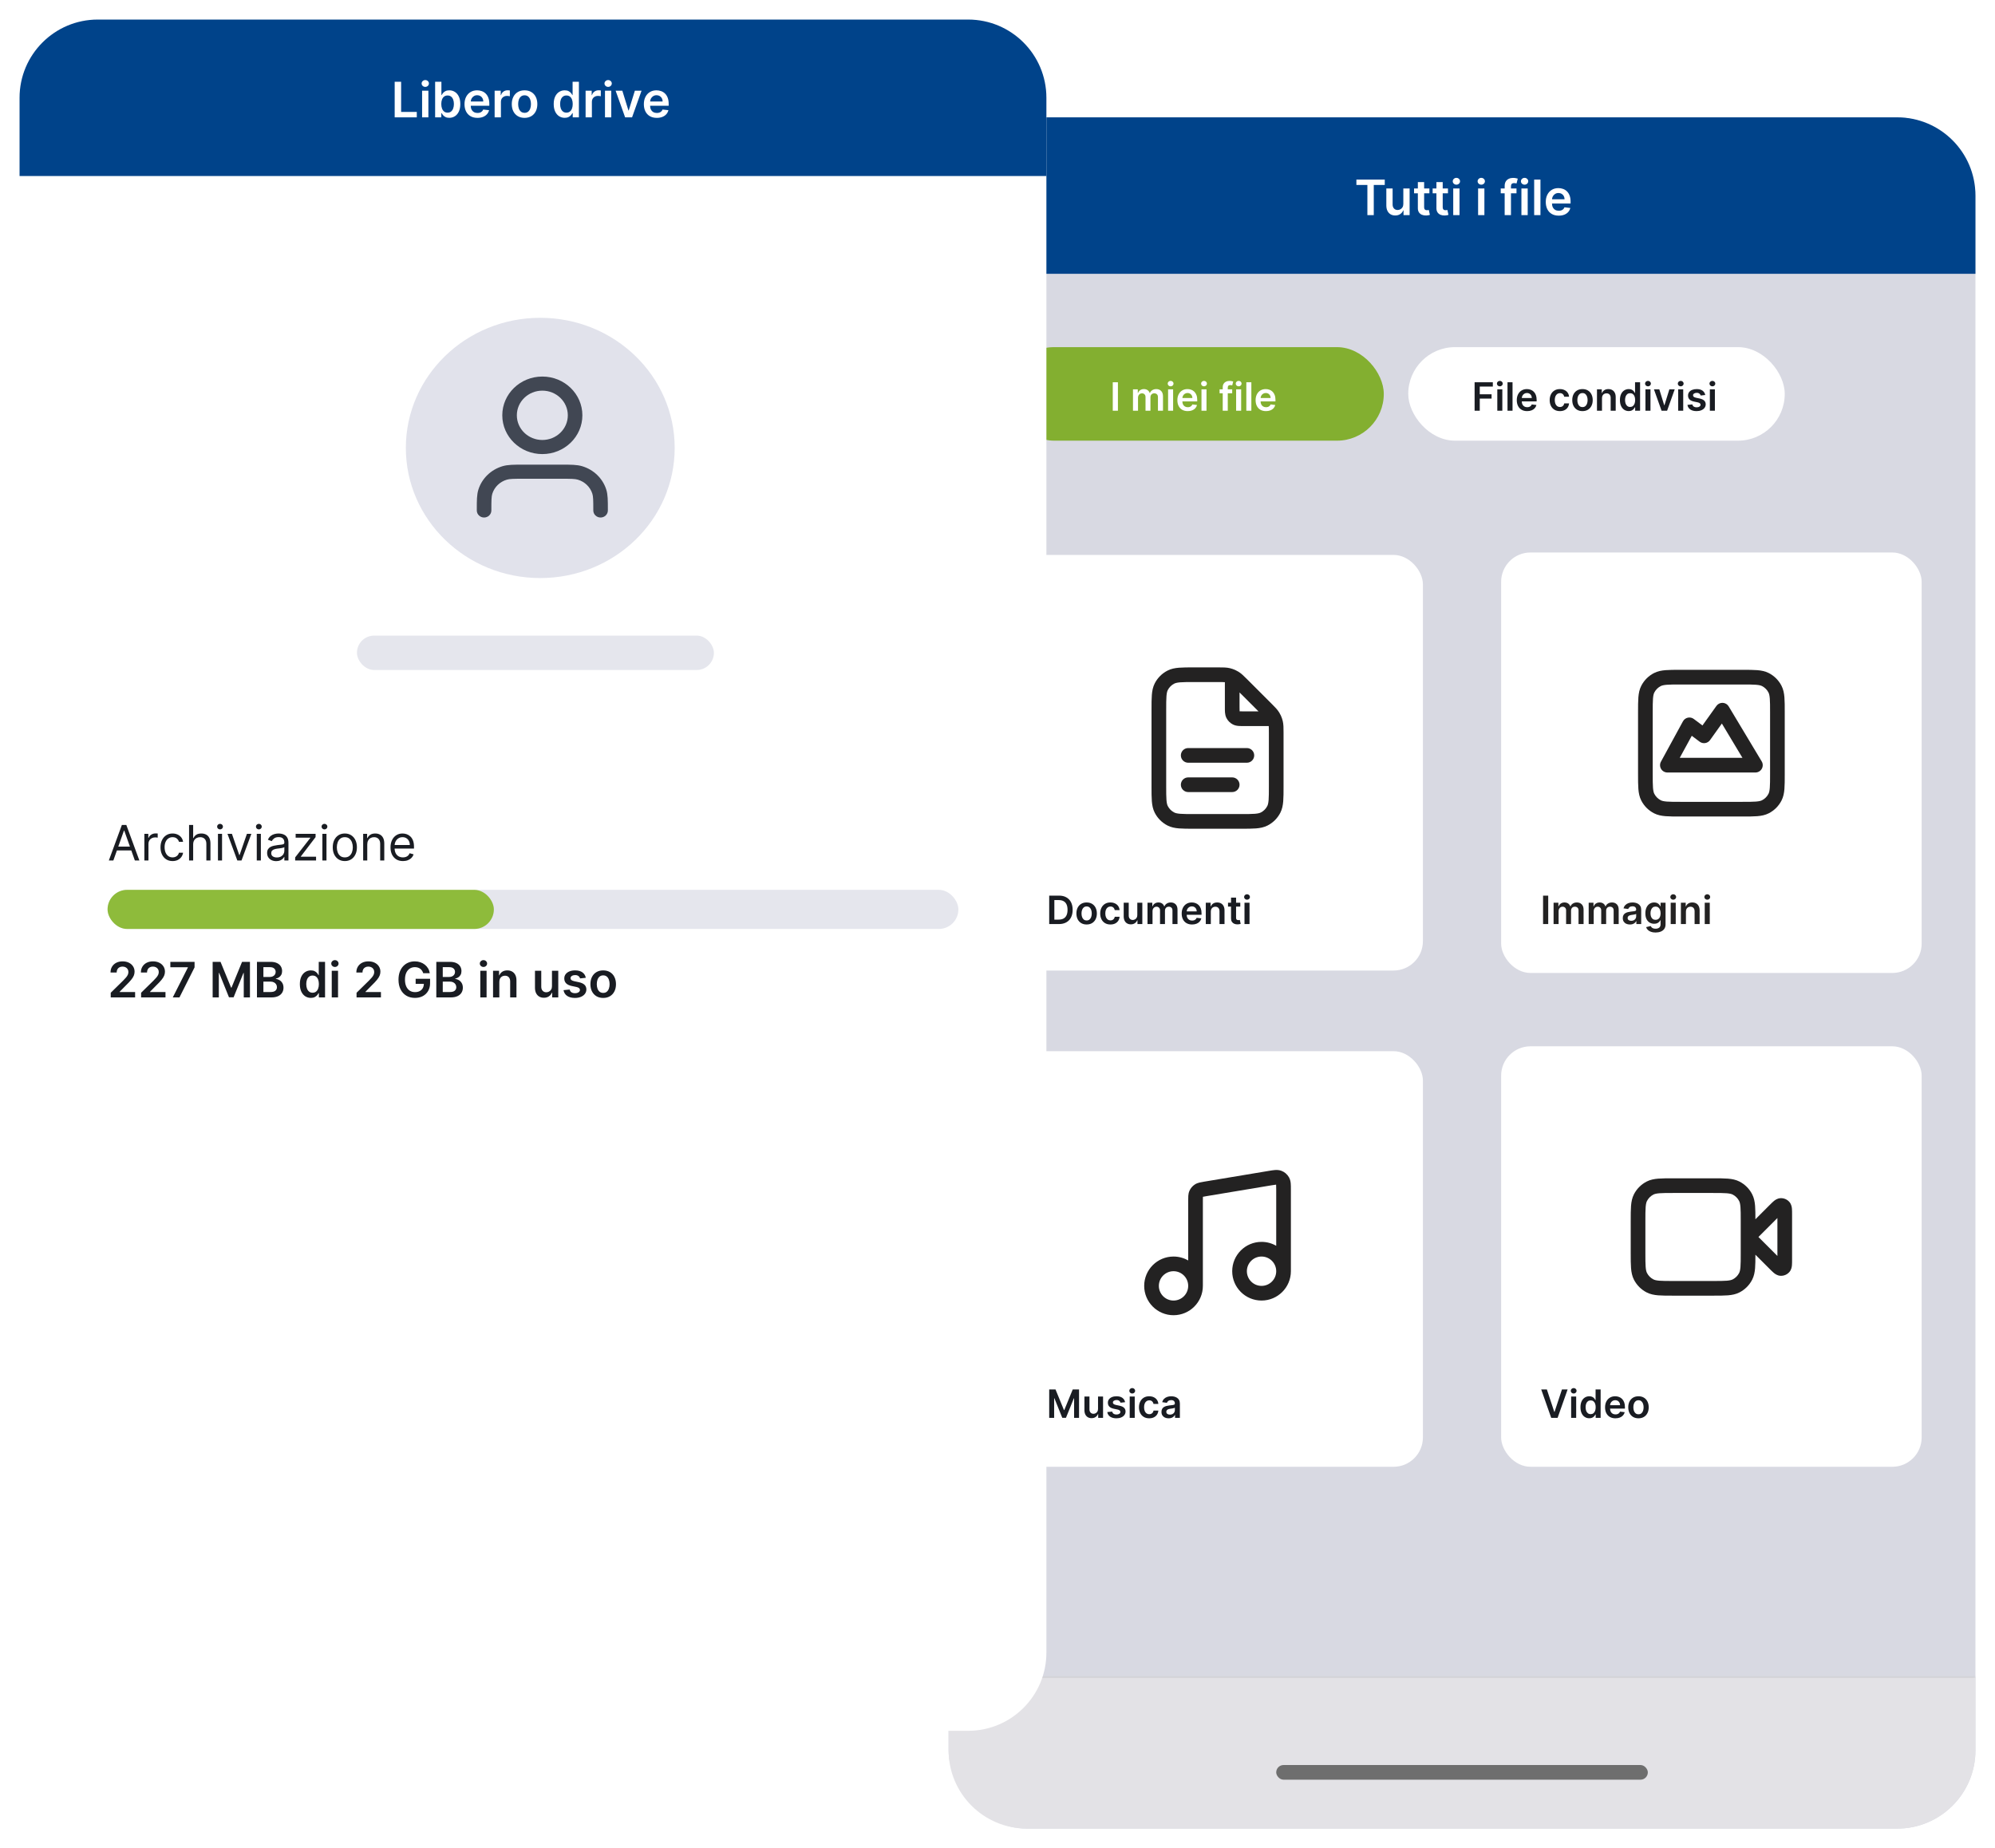
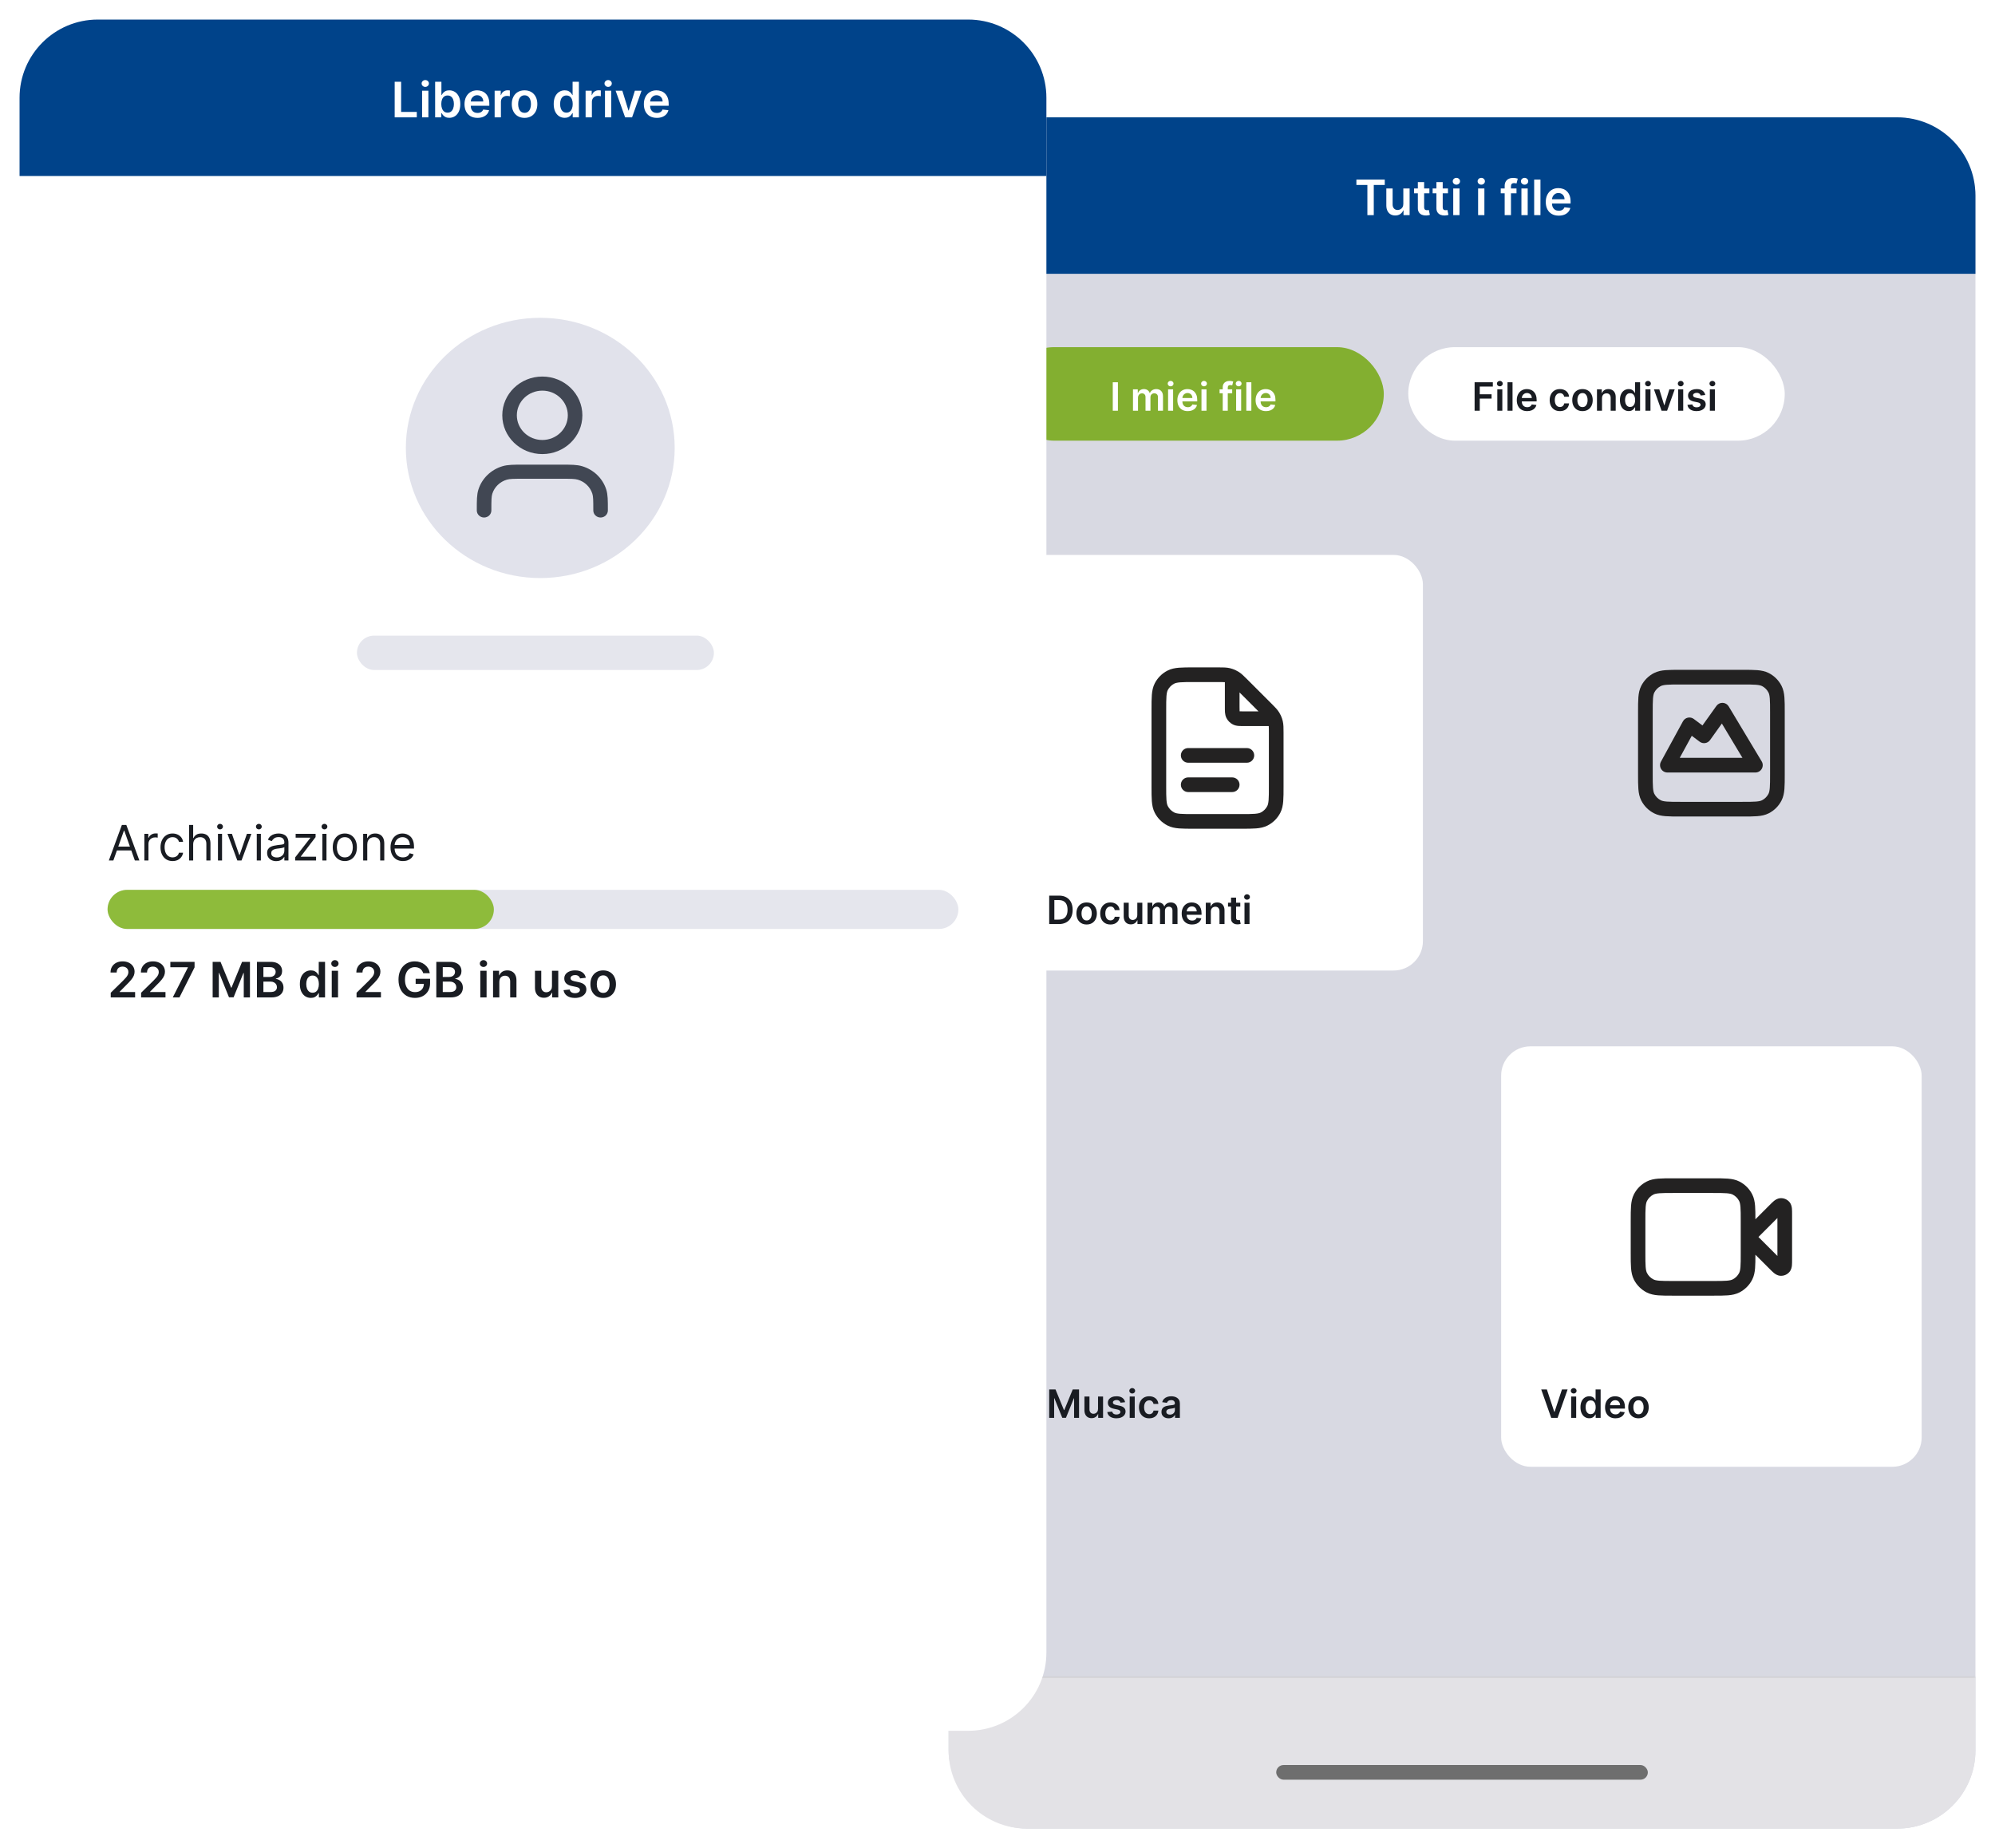
<svg xmlns="http://www.w3.org/2000/svg" width="408" height="378" viewBox="0 0 408 378" fill="none">
  <g filter="url(#filter0_d_5720_2490)">
    <rect x="194" y="24" width="210" height="350" rx="16" fill="#D8D9E2" />
    <path d="M194 40C194 31.163 201.163 24 210 24H388C396.837 24 404 31.163 404 40V56H194V40Z" fill="#00438A" />
    <path d="M277.398 37.832V36.727H283.2V37.832H280.952V44H279.646V37.832H277.398ZM286.996 41.706V38.545H288.282V44H287.036V43.031H286.979C286.856 43.336 286.653 43.586 286.371 43.78C286.092 43.974 285.748 44.071 285.338 44.071C284.981 44.071 284.665 43.992 284.39 43.833C284.118 43.672 283.905 43.439 283.751 43.133C283.597 42.826 283.52 42.454 283.52 42.019V38.545H284.805V41.82C284.805 42.165 284.9 42.44 285.089 42.644C285.279 42.847 285.527 42.949 285.835 42.949C286.025 42.949 286.208 42.903 286.386 42.81C286.563 42.718 286.709 42.581 286.822 42.398C286.938 42.214 286.996 41.983 286.996 41.706ZM292.328 38.545V39.54H289.192V38.545H292.328ZM289.966 37.239H291.252V42.359C291.252 42.532 291.278 42.665 291.33 42.757C291.384 42.847 291.455 42.909 291.543 42.942C291.63 42.975 291.727 42.992 291.834 42.992C291.914 42.992 291.988 42.986 292.054 42.974C292.123 42.962 292.175 42.951 292.21 42.942L292.427 43.947C292.358 43.97 292.26 43.996 292.132 44.025C292.007 44.053 291.853 44.07 291.671 44.075C291.349 44.084 291.059 44.035 290.801 43.929C290.543 43.82 290.338 43.652 290.186 43.425C290.037 43.197 289.964 42.913 289.966 42.572V37.239ZM296.126 38.545V39.54H292.991V38.545H296.126ZM293.765 37.239H295.05V42.359C295.05 42.532 295.076 42.665 295.129 42.757C295.183 42.847 295.254 42.909 295.342 42.942C295.429 42.975 295.526 42.992 295.633 42.992C295.713 42.992 295.787 42.986 295.853 42.974C295.922 42.962 295.974 42.951 296.009 42.942L296.226 43.947C296.157 43.97 296.059 43.996 295.931 44.025C295.806 44.053 295.652 44.07 295.469 44.075C295.147 44.084 294.857 44.035 294.599 43.929C294.341 43.82 294.137 43.652 293.985 43.425C293.836 43.197 293.763 42.913 293.765 42.572V37.239ZM297.202 44V38.545H298.487V44H297.202ZM297.848 37.771C297.644 37.771 297.469 37.704 297.322 37.569C297.175 37.432 297.102 37.267 297.102 37.075C297.102 36.881 297.175 36.717 297.322 36.582C297.469 36.444 297.644 36.376 297.848 36.376C298.054 36.376 298.229 36.444 298.373 36.582C298.52 36.717 298.594 36.881 298.594 37.075C298.594 37.267 298.52 37.432 298.373 37.569C298.229 37.704 298.054 37.771 297.848 37.771ZM302.289 44V38.545H303.575V44H302.289ZM302.936 37.771C302.732 37.771 302.557 37.704 302.41 37.569C302.263 37.432 302.19 37.267 302.19 37.075C302.19 36.881 302.263 36.717 302.41 36.582C302.557 36.444 302.732 36.376 302.936 36.376C303.142 36.376 303.317 36.444 303.461 36.582C303.608 36.717 303.681 36.881 303.681 37.075C303.681 37.267 303.608 37.432 303.461 37.569C303.317 37.704 303.142 37.771 302.936 37.771ZM310.14 38.545V39.54H306.916V38.545H310.14ZM307.722 44V38.031C307.722 37.664 307.798 37.358 307.949 37.114C308.103 36.87 308.309 36.688 308.567 36.568C308.825 36.447 309.111 36.386 309.426 36.386C309.649 36.386 309.847 36.404 310.019 36.44C310.192 36.475 310.32 36.507 310.403 36.535L310.147 37.53C310.093 37.513 310.024 37.497 309.941 37.48C309.858 37.461 309.766 37.452 309.664 37.452C309.425 37.452 309.256 37.51 309.156 37.626C309.059 37.739 309.011 37.903 309.011 38.116V44H307.722ZM311.147 44V38.545H312.432V44H311.147ZM311.793 37.771C311.59 37.771 311.414 37.704 311.268 37.569C311.121 37.432 311.047 37.267 311.047 37.075C311.047 36.881 311.121 36.717 311.268 36.582C311.414 36.444 311.59 36.376 311.793 36.376C311.999 36.376 312.174 36.444 312.319 36.582C312.465 36.717 312.539 36.881 312.539 37.075C312.539 37.267 312.465 37.432 312.319 37.569C312.174 37.704 311.999 37.771 311.793 37.771ZM315.04 36.727V44H313.754V36.727H315.04ZM318.776 44.106C318.23 44.106 317.757 43.993 317.36 43.766C316.964 43.536 316.66 43.212 316.447 42.793C316.234 42.371 316.127 41.875 316.127 41.305C316.127 40.744 316.234 40.251 316.447 39.827C316.662 39.401 316.963 39.07 317.349 38.833C317.735 38.594 318.188 38.474 318.709 38.474C319.045 38.474 319.362 38.529 319.661 38.638C319.961 38.744 320.227 38.91 320.456 39.135C320.688 39.36 320.87 39.646 321.003 39.994C321.136 40.34 321.202 40.752 321.202 41.23V41.624H316.731V40.758H319.97C319.967 40.512 319.914 40.293 319.81 40.101C319.706 39.907 319.56 39.754 319.373 39.643C319.188 39.532 318.973 39.476 318.727 39.476C318.464 39.476 318.233 39.54 318.034 39.668C317.835 39.793 317.68 39.959 317.569 40.165C317.46 40.368 317.405 40.592 317.402 40.836V41.592C317.402 41.91 317.46 42.182 317.576 42.409C317.692 42.634 317.854 42.807 318.063 42.928C318.271 43.046 318.515 43.105 318.794 43.105C318.981 43.105 319.151 43.079 319.302 43.027C319.454 42.972 319.585 42.893 319.696 42.789C319.807 42.685 319.892 42.556 319.948 42.402L321.149 42.537C321.073 42.854 320.928 43.131 320.715 43.368C320.505 43.602 320.235 43.785 319.906 43.915C319.577 44.043 319.2 44.106 318.776 44.106Z" fill="white" />
    <mask id="path-4-inside-1_5720_2490" fill="white">
      <path d="M194 343H404V358C404 366.837 396.837 374 388 374H210C201.163 374 194 366.837 194 358V343Z" />
    </mask>
    <path d="M194 343H404V358C404 366.837 396.837 374 388 374H210C201.163 374 194 366.837 194 358V343Z" fill="#E3E2E6" />
    <path d="M194 342.8H404V343.2H194V342.8ZM404 374H194H404ZM194 374V343V374ZM404 343V374V343Z" fill="#BBBABA" fill-opacity="0.5" mask="url(#path-4-inside-1_5720_2490)" />
    <rect x="261" y="361" width="76" height="3" rx="1.5" fill="#6E6E6E" />
    <rect x="206" y="113.5" width="85" height="85" rx="6" fill="white" />
-     <rect x="307" y="113" width="86" height="86" rx="6" fill="white" />
    <path fill-rule="evenodd" clip-rule="evenodd" d="M343.638 137H356.362C357.569 137 358.566 137 359.378 137.066C360.221 137.135 360.996 137.283 361.724 137.654C362.853 138.229 363.771 139.147 364.346 140.276C364.717 141.004 364.865 141.779 364.934 142.622C365 143.434 365 144.431 365 145.638V158.362C365 159.569 365 160.566 364.934 161.378C364.865 162.221 364.717 162.996 364.346 163.724C363.771 164.853 362.853 165.771 361.724 166.346C360.996 166.717 360.221 166.865 359.378 166.934C358.566 167 357.569 167 356.362 167H343.638C342.431 167 341.434 167 340.622 166.934C339.779 166.865 339.004 166.717 338.276 166.346C337.147 165.771 336.229 164.853 335.654 163.724C335.283 162.996 335.135 162.221 335.066 161.378C335 160.566 335 159.569 335 158.362V145.638C335 144.431 335 143.434 335.066 142.622C335.135 141.779 335.283 141.004 335.654 140.276C336.229 139.147 337.147 138.229 338.276 137.654C339.004 137.283 339.779 137.135 340.622 137.066C341.434 137 342.431 137 343.638 137ZM340.867 140.056C340.209 140.11 339.873 140.207 339.638 140.327C339.074 140.615 338.615 141.074 338.327 141.638C338.207 141.873 338.11 142.209 338.056 142.867C338.001 143.542 338 144.415 338 145.7V158.3C338 159.585 338.001 160.458 338.056 161.133C338.11 161.791 338.207 162.127 338.327 162.362C338.615 162.926 339.074 163.385 339.638 163.673C339.873 163.793 340.209 163.89 340.867 163.944C341.542 163.999 342.415 164 343.7 164H356.3C357.585 164 358.458 163.999 359.133 163.944C359.791 163.89 360.127 163.793 360.362 163.673C360.926 163.385 361.385 162.926 361.673 162.362C361.793 162.127 361.89 161.791 361.944 161.133C361.999 160.458 362 159.585 362 158.3V145.7C362 144.415 361.999 143.542 361.944 142.867C361.89 142.209 361.793 141.873 361.673 141.638C361.385 141.074 360.926 140.615 360.362 140.327C360.127 140.207 359.791 140.11 359.133 140.056C358.458 140.001 357.585 140 356.3 140H343.7C342.415 140 341.542 140.001 340.867 140.056ZM352.31 143.751C352.815 143.771 353.276 144.045 353.536 144.478L360.286 155.728C360.564 156.192 360.572 156.769 360.305 157.239C360.039 157.709 359.54 158 359 158H341C340.471 158 339.98 157.721 339.71 157.266C339.44 156.81 339.43 156.246 339.683 155.782L344.183 147.532C344.392 147.149 344.756 146.877 345.181 146.784C345.607 146.692 346.052 146.789 346.4 147.05L348.172 148.379L351.029 144.378C351.323 143.967 351.805 143.731 352.31 143.751ZM352.141 147.984L349.721 151.372C349.486 151.701 349.129 151.921 348.729 151.982C348.33 152.044 347.923 151.942 347.6 151.7L345.987 150.49L343.527 155H356.351L352.141 147.984Z" fill="#232222" />
    <path d="M216.545 189H214.574V183.182H216.585C217.163 183.182 217.659 183.298 218.074 183.531C218.491 183.762 218.811 184.095 219.034 184.528C219.258 184.962 219.369 185.481 219.369 186.085C219.369 186.691 219.257 187.212 219.031 187.648C218.808 188.083 218.485 188.418 218.062 188.651C217.642 188.884 217.136 189 216.545 189ZM215.628 188.088H216.494C216.9 188.088 217.238 188.014 217.509 187.866C217.779 187.717 217.983 187.494 218.119 187.199C218.256 186.902 218.324 186.53 218.324 186.085C218.324 185.64 218.256 185.271 218.119 184.977C217.983 184.682 217.781 184.461 217.514 184.315C217.249 184.168 216.92 184.094 216.526 184.094H215.628V188.088ZM222.229 189.085C221.803 189.085 221.433 188.991 221.121 188.804C220.808 188.616 220.566 188.354 220.393 188.017C220.223 187.68 220.138 187.286 220.138 186.835C220.138 186.384 220.223 185.99 220.393 185.651C220.566 185.312 220.808 185.048 221.121 184.861C221.433 184.673 221.803 184.58 222.229 184.58C222.655 184.58 223.024 184.673 223.337 184.861C223.649 185.048 223.891 185.312 224.061 185.651C224.233 185.99 224.32 186.384 224.32 186.835C224.32 187.286 224.233 187.68 224.061 188.017C223.891 188.354 223.649 188.616 223.337 188.804C223.024 188.991 222.655 189.085 222.229 189.085ZM222.234 188.261C222.465 188.261 222.659 188.198 222.814 188.071C222.969 187.942 223.085 187.77 223.161 187.554C223.238 187.338 223.277 187.098 223.277 186.832C223.277 186.565 223.238 186.324 223.161 186.108C223.085 185.89 222.969 185.717 222.814 185.588C222.659 185.459 222.465 185.395 222.234 185.395C221.998 185.395 221.801 185.459 221.643 185.588C221.488 185.717 221.372 185.89 221.294 186.108C221.218 186.324 221.18 186.565 221.18 186.832C221.18 187.098 221.218 187.338 221.294 187.554C221.372 187.77 221.488 187.942 221.643 188.071C221.801 188.198 221.998 188.261 222.234 188.261ZM227.096 189.085C226.66 189.085 226.286 188.99 225.974 188.798C225.663 188.607 225.424 188.343 225.255 188.006C225.088 187.667 225.005 187.277 225.005 186.835C225.005 186.392 225.09 186.001 225.261 185.662C225.431 185.321 225.672 185.056 225.982 184.866C226.295 184.675 226.664 184.58 227.09 184.58C227.444 184.58 227.758 184.645 228.031 184.776C228.305 184.904 228.524 185.087 228.687 185.324C228.85 185.559 228.942 185.833 228.965 186.148H227.982C227.942 185.937 227.848 185.762 227.698 185.622C227.55 185.48 227.353 185.409 227.104 185.409C226.894 185.409 226.71 185.466 226.55 185.58C226.391 185.691 226.267 185.852 226.178 186.062C226.091 186.273 226.048 186.525 226.048 186.818C226.048 187.116 226.091 187.371 226.178 187.585C226.265 187.797 226.388 187.961 226.545 188.077C226.704 188.19 226.89 188.247 227.104 188.247C227.256 188.247 227.391 188.219 227.511 188.162C227.632 188.103 227.733 188.019 227.815 187.909C227.896 187.799 227.952 187.666 227.982 187.509H228.965C228.941 187.817 228.85 188.091 228.692 188.33C228.535 188.566 228.321 188.752 228.05 188.886C227.78 189.019 227.461 189.085 227.096 189.085ZM232.591 187.165V184.636H233.619V189H232.622V188.224H232.577C232.478 188.469 232.316 188.669 232.091 188.824C231.867 188.979 231.592 189.057 231.264 189.057C230.978 189.057 230.725 188.993 230.506 188.866C230.288 188.738 230.117 188.551 229.994 188.307C229.871 188.061 229.81 187.763 229.81 187.415V184.636H230.838V187.256C230.838 187.532 230.914 187.752 231.065 187.915C231.217 188.078 231.416 188.159 231.662 188.159C231.813 188.159 231.96 188.122 232.102 188.048C232.244 187.974 232.361 187.865 232.452 187.719C232.545 187.571 232.591 187.386 232.591 187.165ZM234.677 189V184.636H235.66V185.378H235.711C235.802 185.128 235.952 184.933 236.163 184.793C236.373 184.651 236.624 184.58 236.915 184.58C237.211 184.58 237.46 184.652 237.663 184.795C237.867 184.937 238.011 185.132 238.094 185.378H238.14C238.237 185.135 238.399 184.942 238.629 184.798C238.86 184.652 239.133 184.58 239.45 184.58C239.851 184.58 240.179 184.706 240.433 184.96C240.686 185.214 240.813 185.584 240.813 186.071V189H239.782V186.23C239.782 185.959 239.71 185.761 239.566 185.636C239.422 185.509 239.246 185.446 239.038 185.446C238.79 185.446 238.595 185.524 238.455 185.679C238.317 185.832 238.248 186.032 238.248 186.278V189H237.239V186.188C237.239 185.962 237.171 185.782 237.035 185.648C236.9 185.513 236.724 185.446 236.506 185.446C236.359 185.446 236.224 185.484 236.103 185.56C235.982 185.634 235.885 185.739 235.813 185.875C235.741 186.009 235.705 186.167 235.705 186.347V189H234.677ZM243.788 189.085C243.351 189.085 242.973 188.994 242.655 188.812C242.339 188.629 242.095 188.369 241.925 188.034C241.754 187.697 241.669 187.3 241.669 186.844C241.669 186.395 241.754 186.001 241.925 185.662C242.097 185.321 242.338 185.056 242.646 184.866C242.955 184.675 243.318 184.58 243.734 184.58C244.003 184.58 244.257 184.623 244.496 184.71C244.736 184.795 244.948 184.928 245.132 185.108C245.318 185.288 245.464 185.517 245.57 185.795C245.676 186.072 245.729 186.402 245.729 186.784V187.099H242.152V186.406H244.743C244.741 186.209 244.698 186.034 244.615 185.881C244.532 185.725 244.415 185.603 244.266 185.514C244.118 185.425 243.946 185.381 243.749 185.381C243.538 185.381 243.354 185.432 243.195 185.534C243.036 185.634 242.911 185.767 242.822 185.932C242.735 186.095 242.691 186.274 242.689 186.469V187.074C242.689 187.328 242.735 187.545 242.828 187.727C242.921 187.907 243.051 188.045 243.217 188.142C243.384 188.237 243.579 188.284 243.803 188.284C243.952 188.284 244.088 188.263 244.209 188.222C244.33 188.178 244.435 188.115 244.524 188.031C244.613 187.948 244.68 187.845 244.726 187.722L245.686 187.83C245.625 188.083 245.51 188.305 245.339 188.494C245.171 188.682 244.955 188.828 244.692 188.932C244.429 189.034 244.127 189.085 243.788 189.085ZM247.627 186.443V189H246.599V184.636H247.582V185.378H247.633C247.733 185.134 247.893 184.939 248.113 184.795C248.335 184.652 248.608 184.58 248.934 184.58C249.235 184.58 249.497 184.644 249.721 184.773C249.946 184.902 250.121 185.088 250.244 185.332C250.369 185.577 250.43 185.873 250.428 186.222V189H249.4V186.381C249.4 186.089 249.324 185.861 249.173 185.696C249.023 185.531 248.816 185.449 248.55 185.449C248.371 185.449 248.21 185.489 248.07 185.568C247.932 185.646 247.823 185.759 247.744 185.906C247.666 186.054 247.627 186.233 247.627 186.443ZM253.653 184.636V185.432H251.144V184.636H253.653ZM251.763 183.591H252.792V187.688C252.792 187.826 252.813 187.932 252.854 188.006C252.898 188.078 252.955 188.127 253.025 188.153C253.095 188.18 253.173 188.193 253.258 188.193C253.322 188.193 253.381 188.188 253.434 188.179C253.489 188.17 253.531 188.161 253.559 188.153L253.732 188.957C253.677 188.976 253.599 188.997 253.496 189.02C253.396 189.043 253.273 189.056 253.127 189.06C252.87 189.067 252.638 189.028 252.431 188.943C252.225 188.856 252.061 188.722 251.94 188.54C251.82 188.358 251.762 188.131 251.763 187.858V183.591ZM254.513 189V184.636H255.541V189H254.513ZM255.03 184.017C254.867 184.017 254.727 183.963 254.609 183.855C254.492 183.745 254.433 183.614 254.433 183.46C254.433 183.305 254.492 183.173 254.609 183.065C254.727 182.955 254.867 182.901 255.03 182.901C255.195 182.901 255.335 182.955 255.45 183.065C255.568 183.173 255.626 183.305 255.626 183.46C255.626 183.614 255.568 183.745 255.45 183.855C255.335 183.963 255.195 184.017 255.03 184.017Z" fill="#191C22" />
-     <path d="M316.628 183.182V189H315.574V183.182H316.628ZM317.724 189V184.636H318.707V185.378H318.758C318.849 185.128 318.999 184.933 319.21 184.793C319.42 184.651 319.671 184.58 319.962 184.58C320.258 184.58 320.507 184.652 320.71 184.795C320.914 184.937 321.058 185.132 321.141 185.378H321.187C321.283 185.135 321.446 184.942 321.675 184.798C321.906 184.652 322.18 184.58 322.496 184.58C322.898 184.58 323.226 184.706 323.479 184.96C323.733 185.214 323.86 185.584 323.86 186.071V189H322.829V186.23C322.829 185.959 322.757 185.761 322.613 185.636C322.469 185.509 322.293 185.446 322.085 185.446C321.836 185.446 321.642 185.524 321.502 185.679C321.364 185.832 321.295 186.032 321.295 186.278V189H320.286V186.188C320.286 185.962 320.218 185.782 320.082 185.648C319.947 185.513 319.771 185.446 319.553 185.446C319.406 185.446 319.271 185.484 319.15 185.56C319.029 185.634 318.932 185.739 318.86 185.875C318.788 186.009 318.752 186.167 318.752 186.347V189H317.724ZM324.903 189V184.636H325.886V185.378H325.938C326.028 185.128 326.179 184.933 326.389 184.793C326.599 184.651 326.85 184.58 327.142 184.58C327.438 184.58 327.687 184.652 327.889 184.795C328.094 184.937 328.238 185.132 328.321 185.378H328.366C328.463 185.135 328.626 184.942 328.855 184.798C329.086 184.652 329.36 184.58 329.676 184.58C330.078 184.58 330.405 184.706 330.659 184.96C330.913 185.214 331.04 185.584 331.04 186.071V189H330.009V186.23C330.009 185.959 329.937 185.761 329.793 185.636C329.649 185.509 329.473 185.446 329.264 185.446C329.016 185.446 328.822 185.524 328.682 185.679C328.544 185.832 328.474 186.032 328.474 186.278V189H327.466V186.188C327.466 185.962 327.398 185.782 327.261 185.648C327.127 185.513 326.951 185.446 326.733 185.446C326.585 185.446 326.451 185.484 326.33 185.56C326.208 185.634 326.112 185.739 326.04 185.875C325.968 186.009 325.932 186.167 325.932 186.347V189H324.903ZM333.339 189.088C333.062 189.088 332.813 189.039 332.592 188.94C332.372 188.84 332.198 188.692 332.069 188.497C331.942 188.302 331.879 188.062 331.879 187.776C331.879 187.529 331.924 187.326 332.015 187.165C332.106 187.004 332.23 186.875 332.387 186.778C332.544 186.682 332.721 186.609 332.918 186.56C333.117 186.509 333.323 186.472 333.535 186.449C333.79 186.422 333.998 186.399 334.157 186.378C334.316 186.355 334.432 186.321 334.504 186.276C334.577 186.228 334.614 186.155 334.614 186.057V186.04C334.614 185.826 334.551 185.66 334.424 185.543C334.297 185.425 334.114 185.366 333.876 185.366C333.624 185.366 333.424 185.421 333.276 185.531C333.13 185.641 333.032 185.771 332.981 185.92L332.021 185.784C332.096 185.519 332.221 185.297 332.396 185.119C332.57 184.939 332.783 184.805 333.035 184.716C333.287 184.625 333.565 184.58 333.87 184.58C334.08 184.58 334.29 184.604 334.498 184.653C334.706 184.703 334.897 184.784 335.069 184.898C335.241 185.009 335.379 185.162 335.484 185.355C335.59 185.548 335.643 185.79 335.643 186.08V189H334.654V188.401H334.62C334.558 188.522 334.469 188.635 334.356 188.741C334.244 188.846 334.103 188.93 333.933 188.994C333.764 189.057 333.566 189.088 333.339 189.088ZM333.606 188.332C333.812 188.332 333.991 188.292 334.143 188.21C334.294 188.127 334.411 188.017 334.492 187.881C334.576 187.744 334.617 187.596 334.617 187.435V186.92C334.585 186.947 334.53 186.972 334.452 186.994C334.377 187.017 334.291 187.037 334.197 187.054C334.102 187.071 334.008 187.086 333.915 187.099C333.823 187.113 333.742 187.124 333.674 187.134C333.521 187.154 333.383 187.188 333.262 187.236C333.141 187.283 333.045 187.349 332.975 187.435C332.905 187.518 332.87 187.626 332.87 187.759C332.87 187.948 332.939 188.091 333.077 188.188C333.216 188.284 333.392 188.332 333.606 188.332ZM338.575 190.727C338.205 190.727 337.888 190.677 337.623 190.577C337.358 190.478 337.145 190.346 336.984 190.179C336.823 190.012 336.711 189.828 336.648 189.625L337.575 189.401C337.616 189.486 337.677 189.57 337.756 189.653C337.836 189.739 337.943 189.809 338.077 189.864C338.214 189.92 338.385 189.949 338.592 189.949C338.883 189.949 339.125 189.878 339.316 189.736C339.507 189.596 339.603 189.365 339.603 189.043V188.216H339.552C339.499 188.322 339.421 188.431 339.319 188.543C339.219 188.654 339.085 188.748 338.918 188.824C338.754 188.9 338.546 188.938 338.296 188.938C337.961 188.938 337.657 188.859 337.384 188.702C337.113 188.543 336.897 188.306 336.737 187.991C336.577 187.675 336.498 187.279 336.498 186.804C336.498 186.325 336.577 185.92 336.737 185.591C336.897 185.259 337.114 185.009 337.387 184.838C337.66 184.666 337.964 184.58 338.299 184.58C338.555 184.58 338.765 184.623 338.93 184.71C339.096 184.795 339.229 184.899 339.327 185.02C339.426 185.139 339.501 185.252 339.552 185.358H339.609V184.636H340.623V189.071C340.623 189.444 340.534 189.753 340.356 189.997C340.178 190.241 339.934 190.424 339.626 190.545C339.317 190.667 338.967 190.727 338.575 190.727ZM338.583 188.131C338.801 188.131 338.987 188.078 339.14 187.972C339.293 187.866 339.41 187.713 339.489 187.514C339.569 187.315 339.609 187.077 339.609 186.798C339.609 186.524 339.569 186.283 339.489 186.077C339.412 185.87 339.296 185.71 339.143 185.597C338.991 185.481 338.805 185.423 338.583 185.423C338.354 185.423 338.163 185.483 338.009 185.602C337.856 185.722 337.74 185.885 337.663 186.094C337.585 186.3 337.546 186.535 337.546 186.798C337.546 187.065 337.585 187.299 337.663 187.5C337.742 187.699 337.859 187.854 338.012 187.966C338.167 188.076 338.358 188.131 338.583 188.131ZM341.677 189V184.636H342.705V189H341.677ZM342.194 184.017C342.031 184.017 341.891 183.963 341.773 183.855C341.656 183.745 341.597 183.614 341.597 183.46C341.597 183.305 341.656 183.173 341.773 183.065C341.891 182.955 342.031 182.901 342.194 182.901C342.359 182.901 342.499 182.955 342.614 183.065C342.732 183.173 342.79 183.305 342.79 183.46C342.79 183.614 342.732 183.745 342.614 183.855C342.499 183.963 342.359 184.017 342.194 184.017ZM344.791 186.443V189H343.763V184.636H344.746V185.378H344.797C344.897 185.134 345.057 184.939 345.277 184.795C345.499 184.652 345.772 184.58 346.098 184.58C346.399 184.58 346.661 184.644 346.885 184.773C347.11 184.902 347.285 185.088 347.408 185.332C347.533 185.577 347.594 185.873 347.592 186.222V189H346.564V186.381C346.564 186.089 346.488 185.861 346.337 185.696C346.187 185.531 345.98 185.449 345.714 185.449C345.535 185.449 345.375 185.489 345.234 185.568C345.096 185.646 344.987 185.759 344.908 185.906C344.83 186.054 344.791 186.233 344.791 186.443ZM348.638 189V184.636H349.666V189H348.638ZM349.155 184.017C348.992 184.017 348.852 183.963 348.734 183.855C348.617 183.745 348.558 183.614 348.558 183.46C348.558 183.305 348.617 183.173 348.734 183.065C348.852 182.955 348.992 182.901 349.155 182.901C349.32 182.901 349.46 182.955 349.575 183.065C349.693 183.173 349.751 183.305 349.751 183.46C349.751 183.614 349.693 183.745 349.575 183.855C349.46 183.963 349.32 184.017 349.155 184.017Z" fill="#232222" />
    <path fill-rule="evenodd" clip-rule="evenodd" d="M250.5 139.53C250.221 139.504 249.809 139.5 249.018 139.5H244.2C242.915 139.5 242.042 139.501 241.367 139.556C240.709 139.61 240.373 139.708 240.138 139.827C239.574 140.115 239.115 140.574 238.827 141.138C238.707 141.373 238.61 141.709 238.556 142.367C238.501 143.042 238.5 143.915 238.5 145.2V160.8C238.5 162.085 238.501 162.958 238.556 163.634C238.61 164.291 238.707 164.627 238.827 164.862C239.115 165.427 239.574 165.885 240.138 166.173C240.373 166.293 240.709 166.39 241.367 166.444C242.042 166.499 242.915 166.5 244.2 166.5H253.8C255.085 166.5 255.958 166.499 256.633 166.444C257.291 166.39 257.627 166.293 257.862 166.173C258.426 165.885 258.885 165.427 259.173 164.862C259.293 164.627 259.39 164.291 259.444 163.634C259.499 162.958 259.5 162.085 259.5 160.8V149.982C259.5 149.191 259.496 148.779 259.47 148.5L254.352 148.5C253.974 148.5 253.605 148.5 253.293 148.475C252.95 148.447 252.545 148.381 252.138 148.173C251.574 147.886 251.115 147.427 250.827 146.862C250.62 146.455 250.553 146.05 250.525 145.708C250.5 145.395 250.5 145.027 250.5 144.648L250.5 139.53ZM252.59 137.025C252.252 136.873 251.899 136.753 251.537 136.666C250.843 136.499 250.123 136.5 249.17 136.5C249.12 136.5 249.069 136.5 249.018 136.5L244.138 136.5C242.931 136.5 241.934 136.5 241.122 136.566C240.279 136.635 239.504 136.783 238.776 137.154C237.647 137.729 236.729 138.647 236.154 139.776C235.783 140.504 235.635 141.279 235.566 142.122C235.5 142.934 235.5 143.931 235.5 145.138V160.862C235.5 162.069 235.5 163.066 235.566 163.878C235.635 164.721 235.783 165.496 236.154 166.224C236.729 167.353 237.647 168.271 238.776 168.846C239.504 169.217 240.279 169.365 241.122 169.434C241.934 169.5 242.931 169.5 244.138 169.5H253.862C255.069 169.5 256.066 169.5 256.878 169.434C257.721 169.365 258.496 169.217 259.224 168.846C260.353 168.271 261.271 167.353 261.846 166.224C262.217 165.496 262.365 164.721 262.434 163.878C262.5 163.066 262.5 162.07 262.5 160.862V149.982C262.5 149.931 262.5 149.88 262.5 149.83C262.5 148.877 262.501 148.157 262.334 147.463C262.248 147.102 262.128 146.751 261.976 146.413C261.967 146.391 261.957 146.369 261.947 146.347C261.849 146.135 261.738 145.929 261.616 145.729C261.243 145.12 260.734 144.612 260.06 143.939C260.024 143.903 259.988 143.867 259.952 143.831L255.169 139.048C255.133 139.012 255.097 138.976 255.061 138.94C254.388 138.266 253.88 137.757 253.271 137.384C253.07 137.261 252.863 137.15 252.65 137.052C252.63 137.043 252.611 137.034 252.59 137.025ZM253.5 141.621V144.6C253.5 145.045 253.501 145.288 253.515 145.463C253.516 145.47 253.517 145.477 253.517 145.483C253.523 145.484 253.53 145.484 253.537 145.485C253.712 145.499 253.955 145.5 254.4 145.5H257.379L253.5 141.621ZM241.5 154.5C241.5 153.672 242.172 153 243 153H255C255.828 153 256.5 153.672 256.5 154.5C256.5 155.329 255.828 156 255 156H243C242.172 156 241.5 155.329 241.5 154.5ZM241.5 160.5C241.5 159.672 242.172 159 243 159H252C252.828 159 253.5 159.672 253.5 160.5C253.5 161.329 252.828 162 252 162H243C242.172 162 241.5 161.329 241.5 160.5Z" fill="#232222" />
-     <rect x="206" y="215" width="85" height="85" rx="6" fill="white" />
    <rect x="307" y="214" width="86" height="86" rx="6" fill="white" />
    <path d="M316.352 284.182L317.866 288.761H317.926L319.438 284.182H320.597L318.545 290H317.244L315.196 284.182H316.352ZM321.317 290V285.636H322.346V290H321.317ZM321.835 285.017C321.672 285.017 321.531 284.963 321.414 284.855C321.297 284.745 321.238 284.614 321.238 284.46C321.238 284.305 321.297 284.173 321.414 284.065C321.531 283.955 321.672 283.901 321.835 283.901C321.999 283.901 322.139 283.955 322.255 284.065C322.372 284.173 322.431 284.305 322.431 284.46C322.431 284.614 322.372 284.745 322.255 284.855C322.139 284.963 321.999 285.017 321.835 285.017ZM325.023 290.077C324.68 290.077 324.373 289.989 324.102 289.812C323.831 289.636 323.617 289.381 323.46 289.045C323.303 288.71 323.224 288.303 323.224 287.824C323.224 287.339 323.304 286.93 323.463 286.597C323.624 286.261 323.841 286.009 324.114 285.838C324.386 285.666 324.69 285.58 325.026 285.58C325.281 285.58 325.491 285.623 325.656 285.71C325.821 285.795 325.952 285.899 326.048 286.02C326.145 286.139 326.22 286.252 326.273 286.358H326.315V284.182H327.347V290H326.335V289.312H326.273C326.22 289.419 326.143 289.531 326.043 289.651C325.942 289.768 325.81 289.868 325.645 289.952C325.48 290.035 325.273 290.077 325.023 290.077ZM325.31 289.233C325.527 289.233 325.713 289.174 325.866 289.057C326.02 288.937 326.136 288.772 326.216 288.56C326.295 288.348 326.335 288.1 326.335 287.818C326.335 287.536 326.295 287.291 326.216 287.082C326.138 286.874 326.023 286.712 325.869 286.597C325.718 286.481 325.531 286.423 325.31 286.423C325.08 286.423 324.889 286.483 324.736 286.602C324.582 286.722 324.467 286.886 324.389 287.097C324.312 287.307 324.273 287.547 324.273 287.818C324.273 288.091 324.312 288.334 324.389 288.548C324.469 288.76 324.585 288.928 324.739 289.051C324.894 289.172 325.084 289.233 325.31 289.233ZM330.374 290.085C329.937 290.085 329.559 289.994 329.241 289.812C328.924 289.629 328.681 289.369 328.511 289.034C328.34 288.697 328.255 288.3 328.255 287.844C328.255 287.395 328.34 287.001 328.511 286.662C328.683 286.321 328.924 286.056 329.232 285.866C329.541 285.675 329.904 285.58 330.32 285.58C330.589 285.58 330.843 285.623 331.082 285.71C331.322 285.795 331.534 285.928 331.718 286.108C331.904 286.288 332.049 286.517 332.156 286.795C332.262 287.072 332.315 287.402 332.315 287.784V288.099H328.738V287.406H331.329C331.327 287.209 331.284 287.034 331.201 286.881C331.118 286.725 331.001 286.603 330.852 286.514C330.704 286.425 330.531 286.381 330.335 286.381C330.124 286.381 329.94 286.432 329.781 286.534C329.621 286.634 329.497 286.767 329.408 286.932C329.321 287.095 329.277 287.274 329.275 287.469V288.074C329.275 288.328 329.321 288.545 329.414 288.727C329.507 288.907 329.637 289.045 329.803 289.142C329.97 289.237 330.165 289.284 330.388 289.284C330.538 289.284 330.674 289.263 330.795 289.222C330.916 289.178 331.021 289.115 331.11 289.031C331.199 288.948 331.266 288.845 331.312 288.722L332.272 288.83C332.211 289.083 332.096 289.305 331.925 289.494C331.757 289.682 331.541 289.828 331.278 289.932C331.014 290.034 330.713 290.085 330.374 290.085ZM335.088 290.085C334.662 290.085 334.293 289.991 333.98 289.804C333.668 289.616 333.425 289.354 333.253 289.017C333.082 288.68 332.997 288.286 332.997 287.835C332.997 287.384 333.082 286.99 333.253 286.651C333.425 286.312 333.668 286.048 333.98 285.861C334.293 285.673 334.662 285.58 335.088 285.58C335.514 285.58 335.884 285.673 336.196 285.861C336.509 286.048 336.75 286.312 336.92 286.651C337.093 286.99 337.179 287.384 337.179 287.835C337.179 288.286 337.093 288.68 336.92 289.017C336.75 289.354 336.509 289.616 336.196 289.804C335.884 289.991 335.514 290.085 335.088 290.085ZM335.094 289.261C335.325 289.261 335.518 289.198 335.673 289.071C335.829 288.942 335.944 288.77 336.02 288.554C336.098 288.338 336.136 288.098 336.136 287.832C336.136 287.565 336.098 287.324 336.02 287.108C335.944 286.89 335.829 286.717 335.673 286.588C335.518 286.459 335.325 286.395 335.094 286.395C334.857 286.395 334.66 286.459 334.503 286.588C334.348 286.717 334.231 286.89 334.153 287.108C334.078 287.324 334.04 287.565 334.04 287.832C334.04 288.098 334.078 288.338 334.153 288.554C334.231 288.77 334.348 288.942 334.503 289.071C334.66 289.198 334.857 289.261 335.094 289.261Z" fill="#191C22" />
    <path d="M214.574 284.182H215.864L217.591 288.398H217.659L219.386 284.182H220.676V290H219.665V286.003H219.611L218.003 289.983H217.247L215.639 285.994H215.585V290H214.574V284.182ZM224.56 288.165V285.636H225.588V290H224.591V289.224H224.545C224.447 289.469 224.285 289.669 224.06 289.824C223.836 289.979 223.561 290.057 223.233 290.057C222.947 290.057 222.694 289.993 222.474 289.866C222.257 289.738 222.086 289.551 221.963 289.307C221.84 289.061 221.778 288.763 221.778 288.415V285.636H222.807V288.256C222.807 288.532 222.883 288.752 223.034 288.915C223.186 289.078 223.384 289.159 223.631 289.159C223.782 289.159 223.929 289.122 224.071 289.048C224.213 288.974 224.33 288.865 224.42 288.719C224.513 288.571 224.56 288.386 224.56 288.165ZM230.094 286.79L229.157 286.892C229.13 286.797 229.084 286.708 229.018 286.625C228.953 286.542 228.866 286.474 228.756 286.423C228.647 286.372 228.512 286.347 228.353 286.347C228.139 286.347 227.959 286.393 227.813 286.486C227.669 286.579 227.598 286.699 227.6 286.847C227.598 286.973 227.645 287.077 227.739 287.156C227.836 287.236 227.995 287.301 228.217 287.352L228.961 287.511C229.374 287.6 229.681 287.741 229.881 287.935C230.084 288.128 230.186 288.381 230.188 288.693C230.186 288.968 230.106 289.21 229.947 289.42C229.79 289.629 229.571 289.792 229.29 289.909C229.01 290.027 228.688 290.085 228.325 290.085C227.79 290.085 227.361 289.973 227.035 289.75C226.709 289.525 226.515 289.211 226.452 288.81L227.455 288.713C227.501 288.91 227.597 289.059 227.745 289.159C227.893 289.259 228.085 289.31 228.322 289.31C228.566 289.31 228.762 289.259 228.91 289.159C229.059 289.059 229.134 288.935 229.134 288.787C229.134 288.662 229.086 288.559 228.989 288.477C228.895 288.396 228.747 288.333 228.546 288.29L227.802 288.134C227.383 288.046 227.074 287.9 226.873 287.693C226.672 287.485 226.573 287.222 226.575 286.903C226.573 286.634 226.646 286.402 226.793 286.205C226.943 286.006 227.15 285.852 227.415 285.744C227.683 285.634 227.99 285.58 228.339 285.58C228.85 285.58 229.253 285.688 229.546 285.906C229.842 286.124 230.024 286.419 230.094 286.79ZM231.036 290V285.636H232.065V290H231.036ZM231.553 285.017C231.39 285.017 231.25 284.963 231.133 284.855C231.015 284.745 230.957 284.614 230.957 284.46C230.957 284.305 231.015 284.173 231.133 284.065C231.25 283.955 231.39 283.901 231.553 283.901C231.718 283.901 231.858 283.955 231.974 284.065C232.091 284.173 232.15 284.305 232.15 284.46C232.15 284.614 232.091 284.745 231.974 284.855C231.858 284.963 231.718 285.017 231.553 285.017ZM235.026 290.085C234.59 290.085 234.216 289.99 233.903 289.798C233.593 289.607 233.353 289.343 233.185 289.006C233.018 288.667 232.935 288.277 232.935 287.835C232.935 287.392 233.02 287.001 233.19 286.662C233.361 286.321 233.601 286.056 233.912 285.866C234.224 285.675 234.594 285.58 235.02 285.58C235.374 285.58 235.688 285.645 235.96 285.776C236.235 285.904 236.454 286.087 236.616 286.324C236.779 286.559 236.872 286.833 236.895 287.148H235.912C235.872 286.937 235.777 286.762 235.628 286.622C235.48 286.48 235.282 286.409 235.034 286.409C234.824 286.409 234.639 286.466 234.48 286.58C234.321 286.691 234.197 286.852 234.108 287.062C234.021 287.273 233.977 287.525 233.977 287.818C233.977 288.116 234.021 288.371 234.108 288.585C234.195 288.797 234.317 288.961 234.474 289.077C234.634 289.19 234.82 289.247 235.034 289.247C235.186 289.247 235.321 289.219 235.44 289.162C235.562 289.103 235.663 289.019 235.744 288.909C235.826 288.799 235.882 288.666 235.912 288.509H236.895C236.87 288.817 236.779 289.091 236.622 289.33C236.465 289.566 236.251 289.752 235.98 289.886C235.709 290.019 235.391 290.085 235.026 290.085ZM238.995 290.088C238.719 290.088 238.469 290.039 238.248 289.94C238.028 289.84 237.854 289.692 237.725 289.497C237.598 289.302 237.535 289.062 237.535 288.776C237.535 288.529 237.58 288.326 237.671 288.165C237.762 288.004 237.886 287.875 238.043 287.778C238.201 287.682 238.378 287.609 238.575 287.56C238.773 287.509 238.979 287.472 239.191 287.449C239.447 287.422 239.654 287.399 239.813 287.378C239.972 287.355 240.088 287.321 240.16 287.276C240.234 287.228 240.271 287.155 240.271 287.057V287.04C240.271 286.826 240.207 286.66 240.08 286.543C239.953 286.425 239.771 286.366 239.532 286.366C239.28 286.366 239.08 286.421 238.933 286.531C238.787 286.641 238.688 286.771 238.637 286.92L237.677 286.784C237.753 286.519 237.878 286.297 238.052 286.119C238.226 285.939 238.439 285.805 238.691 285.716C238.943 285.625 239.221 285.58 239.526 285.58C239.737 285.58 239.946 285.604 240.154 285.653C240.362 285.703 240.553 285.784 240.725 285.898C240.897 286.009 241.036 286.162 241.14 286.355C241.246 286.548 241.299 286.79 241.299 287.08V290H240.31V289.401H240.276C240.214 289.522 240.126 289.635 240.012 289.741C239.9 289.846 239.759 289.93 239.589 289.994C239.42 290.057 239.222 290.088 238.995 290.088ZM239.262 289.332C239.469 289.332 239.647 289.292 239.799 289.21C239.951 289.127 240.067 289.017 240.148 288.881C240.232 288.744 240.273 288.596 240.273 288.435V287.92C240.241 287.947 240.186 287.972 240.109 287.994C240.033 288.017 239.948 288.037 239.853 288.054C239.758 288.071 239.665 288.086 239.572 288.099C239.479 288.113 239.398 288.124 239.33 288.134C239.177 288.154 239.04 288.188 238.918 288.236C238.797 288.283 238.701 288.349 238.631 288.435C238.561 288.518 238.526 288.626 238.526 288.759C238.526 288.948 238.595 289.091 238.734 289.188C238.872 289.284 239.048 289.332 239.262 289.332Z" fill="#191C22" />
-     <path fill-rule="evenodd" clip-rule="evenodd" d="M260.952 242.298C260.745 242.315 260.459 242.361 259.952 242.445L246.752 244.645C246.374 244.708 246.172 244.743 246.028 244.778C246.023 244.78 246.018 244.781 246.013 244.782C246.013 244.787 246.013 244.792 246.012 244.797C246.001 244.945 246 245.149 246 245.533V263C246 266.314 243.314 269 240 269C236.686 269 234 266.314 234 263C234 259.686 236.686 257 240 257C241.093 257 242.117 257.292 243 257.803V245.533C243 245.519 243 245.505 243 245.491C243 245.166 243 244.846 243.021 244.571C243.044 244.265 243.098 243.91 243.263 243.543C243.494 243.026 243.867 242.586 244.339 242.273C244.674 242.05 245.015 241.938 245.313 241.865C245.581 241.799 245.897 241.746 246.217 241.693L259.511 239.477C259.947 239.405 260.363 239.335 260.716 239.308C261.097 239.277 261.562 239.279 262.045 239.458C262.702 239.703 263.253 240.17 263.602 240.778C263.858 241.225 263.937 241.683 263.97 242.064C264 242.417 264 242.839 264 243.28L264 260C264 263.314 261.314 266 258 266C254.686 266 252 263.314 252 260C252 256.686 254.686 254 258 254C259.093 254 260.117 254.292 261 254.803V243.333C261 242.819 260.999 242.53 260.981 242.323C260.98 242.313 260.979 242.305 260.978 242.296C260.97 242.297 260.961 242.298 260.952 242.298ZM261 260C261 258.343 259.657 257 258 257C256.343 257 255 258.343 255 260C255 261.657 256.343 263 258 263C259.657 263 261 261.657 261 260ZM243 263C243 261.343 241.657 260 240 260C238.343 260 237 261.343 237 263C237 264.657 238.343 266 240 266C241.657 266 243 264.657 243 263Z" fill="#232222" />
    <path fill-rule="evenodd" clip-rule="evenodd" d="M342.138 241H350.362C351.569 241 352.566 241 353.378 241.066C354.221 241.135 354.996 241.283 355.724 241.654C356.853 242.229 357.771 243.147 358.346 244.276C358.717 245.004 358.865 245.779 358.934 246.622C358.995 247.375 359 248.287 359 249.379L361.93 246.448C362.217 246.162 362.499 245.88 362.746 245.673C362.966 245.488 363.431 245.118 364.073 245.068C364.791 245.011 365.493 245.302 365.961 245.849C366.38 246.34 366.446 246.93 366.472 247.216C366.5 247.537 366.5 247.936 366.5 248.341V257.659C366.5 258.064 366.5 258.463 366.472 258.784C366.446 259.07 366.38 259.66 365.961 260.151C365.493 260.698 364.791 260.989 364.073 260.932C363.431 260.882 362.966 260.512 362.746 260.327C362.499 260.12 362.217 259.838 361.93 259.552L359 256.621C359 257.713 358.995 258.625 358.934 259.378C358.865 260.221 358.717 260.996 358.346 261.724C357.771 262.853 356.853 263.771 355.724 264.346C354.996 264.717 354.221 264.865 353.378 264.934C352.566 265 351.569 265 350.362 265H342.138C340.931 265 339.934 265 339.122 264.934C338.279 264.865 337.504 264.717 336.776 264.346C335.647 263.771 334.729 262.853 334.154 261.724C333.783 260.996 333.635 260.221 333.566 259.378C333.5 258.566 333.5 257.569 333.5 256.362V249.638C333.5 248.431 333.5 247.434 333.566 246.622C333.635 245.779 333.783 245.004 334.154 244.276C334.729 243.147 335.647 242.229 336.776 241.654C337.504 241.283 338.279 241.135 339.122 241.066C339.934 241 340.931 241 342.138 241ZM356 249.7C356 248.415 355.999 247.542 355.944 246.867C355.89 246.209 355.793 245.873 355.673 245.638C355.385 245.074 354.926 244.615 354.362 244.327C354.127 244.207 353.791 244.11 353.133 244.056C352.458 244.001 351.585 244 350.3 244H342.2C340.915 244 340.042 244.001 339.367 244.056C338.709 244.11 338.373 244.207 338.138 244.327C337.574 244.615 337.115 245.074 336.827 245.638C336.707 245.873 336.61 246.209 336.556 246.867C336.501 247.542 336.5 248.415 336.5 249.7V256.3C336.5 257.585 336.501 258.458 336.556 259.133C336.61 259.791 336.707 260.127 336.827 260.362C337.115 260.926 337.574 261.385 338.138 261.673C338.373 261.793 338.709 261.89 339.367 261.944C340.042 261.999 340.915 262 342.2 262H350.3C351.585 262 352.458 261.999 353.133 261.944C353.791 261.89 354.127 261.793 354.362 261.673C354.926 261.385 355.385 260.926 355.673 260.362C355.793 260.127 355.89 259.791 355.944 259.133C355.999 258.458 356 257.585 356 256.3V249.7ZM359.621 253L363.5 256.879V249.121L359.621 253Z" fill="#232222" />
    <rect x="206" y="71" width="77" height="19.13" rx="9.565" fill="#83AF30" />
    <path d="M228.628 78.182V84H227.574V78.182H228.628ZM231.708 84V79.636H232.691V80.378H232.742C232.833 80.128 232.984 79.933 233.194 79.793C233.404 79.651 233.655 79.579 233.947 79.579C234.242 79.579 234.491 79.651 234.694 79.796C234.898 79.938 235.042 80.132 235.126 80.378H235.171C235.268 80.135 235.431 79.942 235.66 79.798C235.891 79.653 236.165 79.579 236.481 79.579C236.882 79.579 237.21 79.706 237.464 79.96C237.718 80.214 237.844 80.584 237.844 81.071V84H236.813V81.23C236.813 80.959 236.741 80.761 236.597 80.636C236.453 80.51 236.277 80.446 236.069 80.446C235.821 80.446 235.627 80.524 235.487 80.679C235.348 80.832 235.279 81.032 235.279 81.278V84H234.271V81.188C234.271 80.962 234.202 80.782 234.066 80.648C233.932 80.513 233.755 80.446 233.538 80.446C233.39 80.446 233.255 80.484 233.134 80.56C233.013 80.633 232.916 80.739 232.844 80.875C232.772 81.01 232.737 81.167 232.737 81.347V84H231.708ZM238.888 84V79.636H239.916V84H238.888ZM239.405 79.017C239.242 79.017 239.102 78.963 238.984 78.855C238.867 78.745 238.808 78.614 238.808 78.46C238.808 78.305 238.867 78.173 238.984 78.065C239.102 77.956 239.242 77.901 239.405 77.901C239.57 77.901 239.71 77.956 239.825 78.065C239.943 78.173 240.001 78.305 240.001 78.46C240.001 78.614 239.943 78.745 239.825 78.855C239.71 78.963 239.57 79.017 239.405 79.017ZM242.906 84.085C242.468 84.085 242.09 83.994 241.772 83.812C241.456 83.629 241.212 83.369 241.042 83.034C240.871 82.697 240.786 82.3 240.786 81.844C240.786 81.395 240.871 81.001 241.042 80.662C241.214 80.321 241.455 80.056 241.763 79.867C242.072 79.675 242.435 79.579 242.852 79.579C243.121 79.579 243.374 79.623 243.613 79.71C243.853 79.796 244.066 79.928 244.249 80.108C244.435 80.288 244.581 80.517 244.687 80.796C244.793 81.072 244.846 81.401 244.846 81.784V82.099H241.269V81.406H243.86C243.858 81.209 243.816 81.034 243.732 80.881C243.649 80.725 243.532 80.603 243.383 80.514C243.235 80.425 243.063 80.381 242.866 80.381C242.656 80.381 242.471 80.432 242.312 80.534C242.153 80.635 242.029 80.767 241.94 80.932C241.853 81.095 241.808 81.274 241.806 81.469V82.074C241.806 82.328 241.853 82.546 241.945 82.727C242.038 82.907 242.168 83.046 242.335 83.142C242.501 83.237 242.696 83.284 242.92 83.284C243.069 83.284 243.205 83.263 243.326 83.222C243.447 83.178 243.552 83.115 243.641 83.031C243.73 82.948 243.798 82.845 243.843 82.722L244.803 82.829C244.743 83.083 244.627 83.305 244.457 83.494C244.288 83.682 244.072 83.828 243.809 83.932C243.546 84.034 243.245 84.085 242.906 84.085ZM245.716 84V79.636H246.744V84H245.716ZM246.233 79.017C246.07 79.017 245.93 78.963 245.812 78.855C245.695 78.745 245.636 78.614 245.636 78.46C245.636 78.305 245.695 78.173 245.812 78.065C245.93 77.956 246.07 77.901 246.233 77.901C246.398 77.901 246.538 77.956 246.653 78.065C246.771 78.173 246.83 78.305 246.83 78.46C246.83 78.614 246.771 78.745 246.653 78.855C246.538 78.963 246.398 79.017 246.233 79.017ZM251.996 79.636V80.432H249.417V79.636H251.996ZM250.062 84V79.224C250.062 78.931 250.122 78.687 250.244 78.492C250.367 78.296 250.531 78.151 250.738 78.054C250.944 77.957 251.174 77.909 251.425 77.909C251.603 77.909 251.762 77.923 251.9 77.952C252.038 77.98 252.14 78.006 252.207 78.028L252.002 78.824C251.959 78.811 251.904 78.797 251.837 78.784C251.771 78.769 251.697 78.761 251.616 78.761C251.424 78.761 251.289 78.808 251.21 78.901C251.132 78.992 251.093 79.122 251.093 79.293V84H250.062ZM252.802 84V79.636H253.83V84H252.802ZM253.319 79.017C253.156 79.017 253.016 78.963 252.898 78.855C252.781 78.745 252.722 78.614 252.722 78.46C252.722 78.305 252.781 78.173 252.898 78.065C253.016 77.956 253.156 77.901 253.319 77.901C253.484 77.901 253.624 77.956 253.739 78.065C253.857 78.173 253.915 78.305 253.915 78.46C253.915 78.614 253.857 78.745 253.739 78.855C253.624 78.963 253.484 79.017 253.319 79.017ZM255.916 78.182V84H254.888V78.182H255.916ZM258.906 84.085C258.468 84.085 258.09 83.994 257.772 83.812C257.456 83.629 257.212 83.369 257.042 83.034C256.871 82.697 256.786 82.3 256.786 81.844C256.786 81.395 256.871 81.001 257.042 80.662C257.214 80.321 257.455 80.056 257.763 79.867C258.072 79.675 258.435 79.579 258.852 79.579C259.121 79.579 259.374 79.623 259.613 79.71C259.853 79.796 260.066 79.928 260.249 80.108C260.435 80.288 260.581 80.517 260.687 80.796C260.793 81.072 260.846 81.401 260.846 81.784V82.099H257.269V81.406H259.86C259.858 81.209 259.816 81.034 259.732 80.881C259.649 80.725 259.532 80.603 259.383 80.514C259.235 80.425 259.063 80.381 258.866 80.381C258.656 80.381 258.471 80.432 258.312 80.534C258.153 80.635 258.029 80.767 257.94 80.932C257.853 81.095 257.808 81.274 257.806 81.469V82.074C257.806 82.328 257.853 82.546 257.945 82.727C258.038 82.907 258.168 83.046 258.335 83.142C258.501 83.237 258.696 83.284 258.92 83.284C259.069 83.284 259.205 83.263 259.326 83.222C259.447 83.178 259.552 83.115 259.641 83.031C259.73 82.948 259.798 82.845 259.843 82.722L260.803 82.829C260.743 83.083 260.627 83.305 260.457 83.494C260.288 83.682 260.072 83.828 259.809 83.932C259.546 84.034 259.245 84.085 258.906 84.085Z" fill="white" />
    <rect x="288" y="71" width="77" height="19.13" rx="9.565" fill="white" />
    <path d="M301.574 84V78.182H305.301V79.065H302.628V80.645H305.045V81.528H302.628V84H301.574ZM306.216 84V79.636H307.244V84H306.216ZM306.733 79.017C306.57 79.017 306.43 78.963 306.312 78.855C306.195 78.745 306.136 78.614 306.136 78.46C306.136 78.305 306.195 78.173 306.312 78.065C306.43 77.956 306.57 77.901 306.733 77.901C306.898 77.901 307.038 77.956 307.153 78.065C307.271 78.173 307.33 78.305 307.33 78.46C307.33 78.614 307.271 78.745 307.153 78.855C307.038 78.963 306.898 79.017 306.733 79.017ZM309.33 78.182V84H308.302V78.182H309.33ZM312.32 84.085C311.882 84.085 311.504 83.994 311.186 83.812C310.87 83.629 310.626 83.369 310.456 83.034C310.286 82.697 310.2 82.3 310.2 81.844C310.2 81.395 310.286 81.001 310.456 80.662C310.628 80.321 310.869 80.056 311.178 79.867C311.486 79.675 311.849 79.579 312.266 79.579C312.535 79.579 312.788 79.623 313.027 79.71C313.268 79.796 313.48 79.928 313.663 80.108C313.849 80.288 313.995 80.517 314.101 80.796C314.207 81.072 314.26 81.401 314.26 81.784V82.099H310.683V81.406H313.274C313.272 81.209 313.23 81.034 313.146 80.881C313.063 80.725 312.946 80.603 312.797 80.514C312.649 80.425 312.477 80.381 312.28 80.381C312.07 80.381 311.885 80.432 311.726 80.534C311.567 80.635 311.443 80.767 311.354 80.932C311.267 81.095 311.222 81.274 311.22 81.469V82.074C311.22 82.328 311.267 82.546 311.359 82.727C311.452 82.907 311.582 83.046 311.749 83.142C311.915 83.237 312.11 83.284 312.334 83.284C312.483 83.284 312.619 83.263 312.74 83.222C312.861 83.178 312.966 83.115 313.055 83.031C313.144 82.948 313.212 82.845 313.257 82.722L314.217 82.829C314.157 83.083 314.041 83.305 313.871 83.494C313.702 83.682 313.486 83.828 313.223 83.932C312.96 84.034 312.659 84.085 312.32 84.085ZM319.018 84.085C318.582 84.085 318.208 83.99 317.896 83.798C317.585 83.607 317.345 83.343 317.177 83.006C317.01 82.667 316.927 82.276 316.927 81.835C316.927 81.392 317.012 81.001 317.183 80.662C317.353 80.321 317.594 80.056 317.904 79.867C318.217 79.675 318.586 79.579 319.012 79.579C319.366 79.579 319.68 79.645 319.952 79.776C320.227 79.904 320.446 80.087 320.609 80.324C320.772 80.559 320.864 80.833 320.887 81.148H319.904C319.864 80.938 319.77 80.762 319.62 80.622C319.472 80.48 319.274 80.409 319.026 80.409C318.816 80.409 318.631 80.466 318.472 80.579C318.313 80.691 318.189 80.852 318.1 81.062C318.013 81.273 317.969 81.525 317.969 81.818C317.969 82.115 318.013 82.371 318.1 82.585C318.187 82.797 318.309 82.961 318.467 83.077C318.626 83.19 318.812 83.247 319.026 83.247C319.178 83.247 319.313 83.219 319.433 83.162C319.554 83.103 319.655 83.019 319.737 82.909C319.818 82.799 319.874 82.666 319.904 82.508H320.887C320.862 82.817 320.772 83.091 320.614 83.329C320.457 83.566 320.243 83.752 319.972 83.886C319.701 84.019 319.383 84.085 319.018 84.085ZM323.635 84.085C323.209 84.085 322.839 83.992 322.527 83.804C322.214 83.617 321.972 83.354 321.8 83.017C321.629 82.68 321.544 82.286 321.544 81.835C321.544 81.385 321.629 80.99 321.8 80.651C321.972 80.312 322.214 80.048 322.527 79.861C322.839 79.673 323.209 79.579 323.635 79.579C324.061 79.579 324.43 79.673 324.743 79.861C325.055 80.048 325.297 80.312 325.467 80.651C325.64 80.99 325.726 81.385 325.726 81.835C325.726 82.286 325.64 82.68 325.467 83.017C325.297 83.354 325.055 83.617 324.743 83.804C324.43 83.992 324.061 84.085 323.635 84.085ZM323.641 83.261C323.872 83.261 324.065 83.198 324.22 83.071C324.375 82.942 324.491 82.77 324.567 82.554C324.644 82.338 324.683 82.097 324.683 81.832C324.683 81.565 324.644 81.324 324.567 81.108C324.491 80.89 324.375 80.717 324.22 80.588C324.065 80.459 323.872 80.395 323.641 80.395C323.404 80.395 323.207 80.459 323.05 80.588C322.894 80.717 322.778 80.89 322.7 81.108C322.625 81.324 322.587 81.565 322.587 81.832C322.587 82.097 322.625 82.338 322.7 82.554C322.778 82.77 322.894 82.942 323.05 83.071C323.207 83.198 323.404 83.261 323.641 83.261ZM327.627 81.443V84H326.599V79.636H327.582V80.378H327.633C327.733 80.133 327.893 79.939 328.113 79.796C328.335 79.651 328.608 79.579 328.934 79.579C329.235 79.579 329.497 79.644 329.721 79.773C329.946 79.901 330.121 80.088 330.244 80.332C330.369 80.577 330.43 80.873 330.428 81.222V84H329.4V81.381C329.4 81.089 329.324 80.861 329.173 80.696C329.023 80.531 328.816 80.449 328.55 80.449C328.371 80.449 328.21 80.489 328.07 80.568C327.932 80.646 327.823 80.758 327.744 80.906C327.666 81.054 327.627 81.233 327.627 81.443ZM333.093 84.077C332.75 84.077 332.443 83.989 332.173 83.812C331.902 83.636 331.688 83.381 331.531 83.046C331.373 82.71 331.295 82.303 331.295 81.824C331.295 81.339 331.374 80.93 331.533 80.597C331.694 80.261 331.911 80.008 332.184 79.838C332.457 79.666 332.761 79.579 333.096 79.579C333.352 79.579 333.562 79.623 333.727 79.71C333.891 79.796 334.022 79.899 334.119 80.02C334.215 80.139 334.29 80.252 334.343 80.358H334.386V78.182H335.417V84H334.406V83.312H334.343C334.29 83.419 334.213 83.531 334.113 83.651C334.013 83.768 333.88 83.868 333.715 83.952C333.55 84.035 333.343 84.077 333.093 84.077ZM333.38 83.233C333.598 83.233 333.783 83.174 333.937 83.057C334.09 82.938 334.207 82.772 334.286 82.56C334.366 82.347 334.406 82.1 334.406 81.818C334.406 81.536 334.366 81.291 334.286 81.082C334.209 80.874 334.093 80.712 333.94 80.597C333.788 80.481 333.602 80.423 333.38 80.423C333.151 80.423 332.96 80.483 332.806 80.602C332.653 80.722 332.537 80.886 332.46 81.097C332.382 81.307 332.343 81.547 332.343 81.818C332.343 82.091 332.382 82.334 332.46 82.548C332.539 82.76 332.656 82.928 332.809 83.051C332.964 83.172 333.155 83.233 333.38 83.233ZM336.513 84V79.636H337.541V84H336.513ZM337.03 79.017C336.867 79.017 336.727 78.963 336.609 78.855C336.492 78.745 336.433 78.614 336.433 78.46C336.433 78.305 336.492 78.173 336.609 78.065C336.727 77.956 336.867 77.901 337.03 77.901C337.195 77.901 337.335 77.956 337.45 78.065C337.568 78.173 337.626 78.305 337.626 78.46C337.626 78.614 337.568 78.745 337.45 78.855C337.335 78.963 337.195 79.017 337.03 79.017ZM342.496 79.636L340.942 84H339.806L338.252 79.636H339.349L340.352 82.878H340.397L341.403 79.636H342.496ZM343.208 84V79.636H344.237V84H343.208ZM343.725 79.017C343.562 79.017 343.422 78.963 343.305 78.855C343.187 78.745 343.129 78.614 343.129 78.46C343.129 78.305 343.187 78.173 343.305 78.065C343.422 77.956 343.562 77.901 343.725 77.901C343.89 77.901 344.03 77.956 344.146 78.065C344.263 78.173 344.322 78.305 344.322 78.46C344.322 78.614 344.263 78.745 344.146 78.855C344.03 78.963 343.89 79.017 343.725 79.017ZM348.743 80.79L347.805 80.892C347.779 80.797 347.732 80.708 347.666 80.625C347.602 80.542 347.515 80.474 347.405 80.423C347.295 80.372 347.161 80.347 347.001 80.347C346.787 80.347 346.607 80.393 346.462 80.486C346.318 80.579 346.247 80.699 346.249 80.847C346.247 80.974 346.293 81.077 346.388 81.156C346.484 81.236 346.643 81.301 346.865 81.352L347.609 81.511C348.022 81.6 348.329 81.742 348.53 81.935C348.732 82.128 348.835 82.381 348.837 82.693C348.835 82.968 348.754 83.21 348.595 83.421C348.438 83.629 348.219 83.792 347.939 83.909C347.659 84.026 347.337 84.085 346.973 84.085C346.439 84.085 346.009 83.974 345.683 83.75C345.357 83.525 345.163 83.211 345.101 82.81L346.104 82.713C346.149 82.91 346.246 83.059 346.393 83.159C346.541 83.26 346.733 83.31 346.97 83.31C347.214 83.31 347.411 83.26 347.558 83.159C347.708 83.059 347.783 82.935 347.783 82.787C347.783 82.662 347.734 82.559 347.638 82.477C347.543 82.396 347.395 82.333 347.195 82.29L346.45 82.133C346.032 82.046 345.722 81.9 345.521 81.693C345.321 81.485 345.221 81.222 345.223 80.903C345.221 80.635 345.294 80.401 345.442 80.204C345.591 80.006 345.799 79.852 346.064 79.744C346.331 79.635 346.639 79.579 346.987 79.579C347.499 79.579 347.901 79.688 348.195 79.906C348.49 80.124 348.673 80.419 348.743 80.79ZM349.685 84V79.636H350.713V84H349.685ZM350.202 79.017C350.039 79.017 349.899 78.963 349.781 78.855C349.664 78.745 349.605 78.614 349.605 78.46C349.605 78.305 349.664 78.173 349.781 78.065C349.899 77.956 350.039 77.901 350.202 77.901C350.366 77.901 350.507 77.956 350.622 78.065C350.74 78.173 350.798 78.305 350.798 78.46C350.798 78.614 350.74 78.745 350.622 78.855C350.507 78.963 350.366 79.017 350.202 79.017Z" fill="#191C22" />
  </g>
  <g filter="url(#filter1_d_5720_2490)">
    <rect x="4" y="4" width="210" height="350" rx="16" fill="white" />
    <path d="M4 20C4 11.163 11.163 4 20 4H198C206.837 4 214 11.163 214 20V36H4V20Z" fill="#00438A" />
    <path d="M80.717 24V16.727H82.035V22.896H85.238V24H80.717ZM86.325 24V18.546H87.61V24H86.325ZM86.971 17.771C86.767 17.771 86.592 17.704 86.445 17.569C86.299 17.432 86.225 17.267 86.225 17.075C86.225 16.881 86.299 16.717 86.445 16.582C86.592 16.444 86.767 16.376 86.971 16.376C87.177 16.376 87.352 16.444 87.496 16.582C87.643 16.717 87.717 16.881 87.717 17.075C87.717 17.267 87.643 17.432 87.496 17.569C87.352 17.704 87.177 17.771 86.971 17.771ZM88.989 24V16.727H90.274V19.447H90.328C90.394 19.315 90.487 19.174 90.608 19.025C90.729 18.873 90.892 18.744 91.098 18.638C91.304 18.529 91.567 18.474 91.886 18.474C92.308 18.474 92.688 18.582 93.026 18.798C93.367 19.011 93.637 19.327 93.836 19.746C94.037 20.162 94.138 20.674 94.138 21.28C94.138 21.879 94.04 22.388 93.843 22.807C93.647 23.226 93.379 23.546 93.041 23.766C92.702 23.986 92.319 24.096 91.89 24.096C91.578 24.096 91.318 24.044 91.112 23.94C90.906 23.835 90.741 23.71 90.615 23.563C90.492 23.414 90.396 23.273 90.328 23.141H90.253V24H88.989ZM90.249 21.273C90.249 21.625 90.299 21.934 90.399 22.2C90.5 22.465 90.646 22.672 90.835 22.821C91.027 22.968 91.259 23.041 91.531 23.041C91.816 23.041 92.053 22.965 92.245 22.814C92.437 22.66 92.581 22.451 92.678 22.185C92.778 21.918 92.828 21.614 92.828 21.273C92.828 20.934 92.779 20.634 92.682 20.371C92.585 20.108 92.441 19.902 92.249 19.753C92.057 19.604 91.818 19.529 91.531 19.529C91.257 19.529 91.024 19.601 90.832 19.746C90.64 19.89 90.495 20.093 90.395 20.353C90.298 20.613 90.249 20.92 90.249 21.273ZM97.646 24.107C97.099 24.107 96.626 23.993 96.229 23.766C95.833 23.536 95.529 23.212 95.316 22.793C95.103 22.371 94.996 21.875 94.996 21.305C94.996 20.744 95.103 20.251 95.316 19.827C95.531 19.401 95.832 19.07 96.218 18.833C96.604 18.594 97.057 18.474 97.578 18.474C97.914 18.474 98.231 18.529 98.53 18.638C98.831 18.744 99.096 18.91 99.325 19.135C99.557 19.36 99.74 19.646 99.872 19.994C100.005 20.34 100.071 20.752 100.071 21.23V21.624H95.6V20.758H98.839C98.836 20.512 98.783 20.293 98.679 20.101C98.575 19.907 98.429 19.754 98.242 19.643C98.058 19.532 97.842 19.476 97.596 19.476C97.333 19.476 97.102 19.54 96.903 19.668C96.704 19.793 96.549 19.959 96.438 20.165C96.329 20.368 96.274 20.592 96.271 20.836V21.592C96.271 21.91 96.329 22.182 96.445 22.409C96.561 22.634 96.724 22.807 96.932 22.928C97.14 23.046 97.384 23.105 97.663 23.105C97.85 23.105 98.02 23.079 98.171 23.027C98.323 22.973 98.454 22.893 98.565 22.789C98.677 22.685 98.761 22.556 98.817 22.402L100.018 22.537C99.942 22.854 99.798 23.131 99.585 23.368C99.374 23.602 99.104 23.785 98.775 23.915C98.446 24.043 98.069 24.107 97.646 24.107ZM101.159 24V18.546H102.405V19.454H102.462C102.561 19.14 102.732 18.897 102.973 18.727C103.217 18.554 103.495 18.467 103.808 18.467C103.879 18.467 103.958 18.471 104.046 18.478C104.136 18.483 104.21 18.491 104.269 18.503V19.685C104.215 19.666 104.128 19.65 104.01 19.636C103.894 19.619 103.782 19.611 103.673 19.611C103.438 19.611 103.228 19.662 103.041 19.764C102.856 19.863 102.71 20.001 102.604 20.179C102.497 20.357 102.444 20.561 102.444 20.793V24H101.159ZM107.278 24.107C106.745 24.107 106.284 23.989 105.893 23.755C105.502 23.521 105.199 23.193 104.984 22.771C104.771 22.35 104.664 21.858 104.664 21.294C104.664 20.731 104.771 20.237 104.984 19.813C105.199 19.389 105.502 19.06 105.893 18.826C106.284 18.592 106.745 18.474 107.278 18.474C107.811 18.474 108.272 18.592 108.663 18.826C109.054 19.06 109.355 19.389 109.569 19.813C109.784 20.237 109.892 20.731 109.892 21.294C109.892 21.858 109.784 22.35 109.569 22.771C109.355 23.193 109.054 23.521 108.663 23.755C108.272 23.989 107.811 24.107 107.278 24.107ZM107.285 23.077C107.574 23.077 107.815 22.997 108.01 22.839C108.204 22.678 108.348 22.462 108.443 22.192C108.54 21.923 108.588 21.622 108.588 21.291C108.588 20.957 108.54 20.655 108.443 20.385C108.348 20.113 108.204 19.896 108.01 19.735C107.815 19.574 107.574 19.494 107.285 19.494C106.989 19.494 106.743 19.574 106.547 19.735C106.352 19.896 106.207 20.113 106.11 20.385C106.015 20.655 105.968 20.957 105.968 21.291C105.968 21.622 106.015 21.923 106.11 22.192C106.207 22.462 106.352 22.678 106.547 22.839C106.743 22.997 106.989 23.077 107.285 23.077ZM115.487 24.096C115.059 24.096 114.675 23.986 114.337 23.766C113.998 23.546 113.731 23.226 113.534 22.807C113.338 22.388 113.24 21.879 113.24 21.28C113.24 20.674 113.339 20.162 113.538 19.746C113.739 19.327 114.01 19.011 114.351 18.798C114.692 18.582 115.072 18.474 115.491 18.474C115.811 18.474 116.073 18.529 116.279 18.638C116.485 18.744 116.649 18.873 116.769 19.025C116.89 19.174 116.984 19.315 117.05 19.447H117.103V16.727H118.392V24H117.128V23.141H117.05C116.984 23.273 116.888 23.414 116.762 23.563C116.637 23.71 116.471 23.835 116.265 23.94C116.059 24.044 115.8 24.096 115.487 24.096ZM115.846 23.041C116.118 23.041 116.35 22.968 116.542 22.821C116.734 22.672 116.879 22.465 116.979 22.2C117.078 21.934 117.128 21.625 117.128 21.273C117.128 20.92 117.078 20.613 116.979 20.353C116.882 20.093 116.737 19.89 116.546 19.746C116.356 19.601 116.123 19.529 115.846 19.529C115.56 19.529 115.32 19.604 115.129 19.753C114.937 19.902 114.793 20.108 114.695 20.371C114.598 20.634 114.55 20.934 114.55 21.273C114.55 21.614 114.598 21.918 114.695 22.185C114.795 22.451 114.941 22.66 115.132 22.814C115.326 22.965 115.564 23.041 115.846 23.041ZM119.762 24V18.546H121.009V19.454H121.065C121.165 19.14 121.335 18.897 121.577 18.727C121.821 18.554 122.099 18.467 122.411 18.467C122.482 18.467 122.562 18.471 122.649 18.478C122.739 18.483 122.814 18.491 122.873 18.503V19.685C122.818 19.666 122.732 19.65 122.614 19.636C122.498 19.619 122.385 19.611 122.276 19.611C122.042 19.611 121.831 19.662 121.644 19.764C121.46 19.863 121.314 20.001 121.207 20.179C121.101 20.357 121.048 20.561 121.048 20.793V24H119.762ZM123.727 24V18.546H125.012V24H123.727ZM124.373 17.771C124.17 17.771 123.994 17.704 123.848 17.569C123.701 17.432 123.627 17.267 123.627 17.075C123.627 16.881 123.701 16.717 123.848 16.582C123.994 16.444 124.17 16.376 124.373 16.376C124.579 16.376 124.754 16.444 124.899 16.582C125.046 16.717 125.119 16.881 125.119 17.075C125.119 17.267 125.046 17.432 124.899 17.569C124.754 17.704 124.579 17.771 124.373 17.771ZM131.206 18.546L129.264 24H127.844L125.901 18.546H127.272L128.525 22.597H128.582L129.839 18.546H131.206ZM134.325 24.107C133.778 24.107 133.306 23.993 132.908 23.766C132.513 23.536 132.209 23.212 131.996 22.793C131.783 22.371 131.676 21.875 131.676 21.305C131.676 20.744 131.783 20.251 131.996 19.827C132.211 19.401 132.512 19.07 132.898 18.833C133.284 18.594 133.737 18.474 134.258 18.474C134.594 18.474 134.911 18.529 135.21 18.638C135.51 18.744 135.775 18.91 136.005 19.135C136.237 19.36 136.419 19.646 136.552 19.994C136.684 20.34 136.751 20.752 136.751 21.23V21.624H132.28V20.758H135.518C135.516 20.512 135.463 20.293 135.359 20.101C135.254 19.907 135.109 19.754 134.922 19.643C134.737 19.532 134.522 19.476 134.276 19.476C134.013 19.476 133.782 19.54 133.583 19.668C133.384 19.793 133.229 19.959 133.118 20.165C133.009 20.368 132.953 20.592 132.951 20.836V21.592C132.951 21.91 133.009 22.182 133.125 22.409C133.241 22.634 133.403 22.807 133.612 22.928C133.82 23.046 134.064 23.105 134.343 23.105C134.53 23.105 134.699 23.079 134.851 23.027C135.002 22.973 135.134 22.893 135.245 22.789C135.356 22.685 135.44 22.556 135.497 22.402L136.697 22.537C136.622 22.854 136.477 23.131 136.264 23.368C136.054 23.602 135.784 23.785 135.455 23.915C135.125 24.043 134.749 24.107 134.325 24.107Z" fill="white" />
    <ellipse cx="110.491" cy="91.615" rx="27.491" ry="26.615" fill="#E1E2EB" />
    <rect width="35.739" height="34.6" transform="translate(93.043 74.131)" fill="#E1E2EB" />
    <path fill-rule="evenodd" clip-rule="evenodd" d="M110.913 79.898C108.034 79.898 105.701 82.157 105.701 84.944C105.701 87.731 108.034 89.99 110.913 89.99C113.791 89.99 116.125 87.731 116.125 84.944C116.125 82.157 113.791 79.898 110.913 79.898ZM102.723 84.944C102.723 80.565 106.39 77.015 110.913 77.015C115.436 77.015 119.103 80.565 119.103 84.944C119.103 89.323 115.436 92.873 110.913 92.873C106.39 92.873 102.723 89.323 102.723 84.944ZM106.931 95.035C107.016 95.035 107.103 95.035 107.19 95.035H114.636C114.723 95.035 114.81 95.035 114.894 95.035C116.722 95.035 117.97 95.034 119.031 95.346C121.41 96.045 123.273 97.847 123.994 100.151C124.316 101.178 124.316 102.386 124.315 104.156C124.315 104.238 124.315 104.321 124.315 104.406C124.315 105.202 123.648 105.848 122.826 105.848C122.004 105.848 121.337 105.202 121.337 104.406C121.337 102.289 121.321 101.551 121.144 100.988C120.711 99.606 119.594 98.524 118.166 98.105C117.585 97.934 116.822 97.919 114.636 97.919H107.19C105.004 97.919 104.241 97.934 103.66 98.105C102.232 98.524 101.115 99.606 100.681 100.988C100.505 101.551 100.489 102.289 100.489 104.406C100.489 105.202 99.822 105.848 99 105.848C98.178 105.848 97.511 105.202 97.511 104.406C97.511 104.321 97.511 104.238 97.511 104.156C97.51 102.386 97.51 101.178 97.832 100.151C98.553 97.847 100.416 96.045 102.795 95.346C103.856 95.034 105.104 95.035 106.931 95.035Z" fill="#414753" />
    <rect x="73" y="130" width="73" height="7.036" rx="3.518" fill="#E5E6ED" />
    <path d="M23.179 176H22.256L24.926 168.727H25.835L28.506 176H27.582L25.409 169.878H25.352L23.179 176ZM23.52 173.159H27.241V173.94H23.52V173.159ZM29.525 176V170.545H30.334V171.369H30.391C30.491 171.099 30.671 170.88 30.931 170.712C31.192 170.544 31.485 170.46 31.812 170.46C31.873 170.46 31.95 170.461 32.043 170.464C32.135 170.466 32.205 170.47 32.252 170.474V171.327C32.224 171.32 32.159 171.309 32.057 171.295C31.957 171.278 31.852 171.27 31.741 171.27C31.476 171.27 31.239 171.326 31.03 171.437C30.825 171.546 30.661 171.697 30.541 171.891C30.422 172.083 30.363 172.302 30.363 172.548V176H29.525ZM35.295 176.114C34.784 176.114 34.344 175.993 33.974 175.751C33.605 175.51 33.321 175.177 33.122 174.754C32.923 174.33 32.824 173.846 32.824 173.301C32.824 172.747 32.926 172.258 33.129 171.835C33.335 171.408 33.622 171.076 33.989 170.837C34.358 170.595 34.789 170.474 35.281 170.474C35.665 170.474 36.01 170.545 36.318 170.688C36.626 170.83 36.878 171.028 37.075 171.284C37.271 171.54 37.393 171.838 37.44 172.179H36.602C36.538 171.93 36.396 171.71 36.176 171.518C35.958 171.324 35.665 171.227 35.295 171.227C34.969 171.227 34.682 171.312 34.436 171.483C34.192 171.651 34.002 171.889 33.864 172.197C33.729 172.502 33.662 172.861 33.662 173.273C33.662 173.694 33.728 174.061 33.861 174.374C33.996 174.686 34.185 174.929 34.429 175.102C34.675 175.274 34.964 175.361 35.295 175.361C35.513 175.361 35.711 175.323 35.889 175.247C36.066 175.171 36.216 175.062 36.34 174.92C36.463 174.778 36.55 174.608 36.602 174.409H37.44C37.393 174.731 37.276 175.021 37.089 175.279C36.904 175.535 36.659 175.738 36.354 175.89C36.051 176.039 35.698 176.114 35.295 176.114ZM39.504 172.719V176H38.666V168.727H39.504V171.398H39.575C39.702 171.116 39.894 170.892 40.15 170.727C40.408 170.558 40.751 170.474 41.18 170.474C41.551 170.474 41.877 170.549 42.156 170.698C42.436 170.845 42.652 171.071 42.806 171.376C42.962 171.679 43.041 172.065 43.041 172.534V176H42.202V172.591C42.202 172.158 42.09 171.823 41.865 171.586C41.642 171.347 41.334 171.227 40.938 171.227C40.664 171.227 40.417 171.285 40.2 171.401C39.984 171.517 39.814 171.687 39.688 171.909C39.565 172.132 39.504 172.402 39.504 172.719ZM44.574 176V170.545H45.412V176H44.574ZM45 169.636C44.837 169.636 44.696 169.581 44.577 169.469C44.461 169.358 44.403 169.224 44.403 169.068C44.403 168.912 44.461 168.778 44.577 168.667C44.696 168.556 44.837 168.5 45 168.5C45.163 168.5 45.303 168.556 45.419 168.667C45.537 168.778 45.596 168.912 45.596 169.068C45.596 169.224 45.537 169.358 45.419 169.469C45.303 169.581 45.163 169.636 45 169.636ZM51.407 170.545L49.39 176H48.538L46.521 170.545H47.43L48.935 174.892H48.992L50.498 170.545H51.407ZM52.513 176V170.545H53.351V176H52.513ZM52.939 169.636C52.776 169.636 52.635 169.581 52.517 169.469C52.401 169.358 52.343 169.224 52.343 169.068C52.343 168.912 52.401 168.778 52.517 168.667C52.635 168.556 52.776 168.5 52.939 168.5C53.103 168.5 53.242 168.556 53.358 168.667C53.477 168.778 53.536 168.912 53.536 169.068C53.536 169.224 53.477 169.358 53.358 169.469C53.242 169.581 53.103 169.636 52.939 169.636ZM56.491 176.128C56.146 176.128 55.832 176.063 55.55 175.933C55.269 175.8 55.045 175.609 54.879 175.361C54.713 175.11 54.63 174.807 54.63 174.452C54.63 174.139 54.692 173.886 54.815 173.692C54.938 173.495 55.103 173.341 55.309 173.23C55.515 173.119 55.742 173.036 55.991 172.982C56.242 172.925 56.494 172.88 56.747 172.847C57.078 172.804 57.347 172.772 57.553 172.751C57.761 172.727 57.913 172.688 58.008 172.634C58.105 172.579 58.153 172.484 58.153 172.349V172.321C58.153 171.971 58.057 171.698 57.866 171.504C57.676 171.31 57.389 171.213 57.003 171.213C56.603 171.213 56.289 171.301 56.062 171.476C55.834 171.651 55.675 171.838 55.582 172.037L54.787 171.753C54.929 171.421 55.118 171.163 55.355 170.979C55.594 170.792 55.855 170.661 56.136 170.588C56.42 170.512 56.7 170.474 56.974 170.474C57.149 170.474 57.351 170.496 57.578 170.538C57.808 170.579 58.029 170.663 58.242 170.79C58.457 170.918 58.636 171.111 58.778 171.369C58.92 171.627 58.991 171.973 58.991 172.406V176H58.153V175.261H58.111C58.054 175.38 57.959 175.506 57.827 175.641C57.694 175.776 57.518 175.891 57.297 175.986C57.077 176.08 56.809 176.128 56.491 176.128ZM56.619 175.375C56.951 175.375 57.23 175.31 57.457 175.18C57.687 175.049 57.86 174.881 57.976 174.675C58.094 174.469 58.153 174.253 58.153 174.026V173.259C58.118 173.301 58.04 173.34 57.919 173.376C57.8 173.409 57.663 173.438 57.507 173.464C57.353 173.488 57.203 173.509 57.056 173.528C56.911 173.545 56.794 173.559 56.704 173.571C56.487 173.599 56.283 173.646 56.094 173.71C55.907 173.771 55.755 173.865 55.639 173.99C55.525 174.113 55.469 174.281 55.469 174.494C55.469 174.786 55.576 175.006 55.792 175.155C56.01 175.302 56.285 175.375 56.619 175.375ZM60.365 176V175.361L63.461 171.384V171.327H60.464V170.545H64.541V171.213L61.529 175.162V175.219H64.64V176H60.365ZM65.931 176V170.545H66.769V176H65.931ZM66.357 169.636C66.194 169.636 66.053 169.581 65.935 169.469C65.819 169.358 65.761 169.224 65.761 169.068C65.761 168.912 65.819 168.778 65.935 168.667C66.053 168.556 66.194 168.5 66.357 168.5C66.521 168.5 66.66 168.556 66.776 168.667C66.895 168.778 66.954 168.912 66.954 169.068C66.954 169.224 66.895 169.358 66.776 169.469C66.66 169.581 66.521 169.636 66.357 169.636ZM70.52 176.114C70.028 176.114 69.596 175.996 69.224 175.762C68.855 175.528 68.566 175.2 68.357 174.778C68.151 174.357 68.049 173.865 68.049 173.301C68.049 172.733 68.151 172.237 68.357 171.813C68.566 171.389 68.855 171.06 69.224 170.826C69.596 170.592 70.028 170.474 70.52 170.474C71.013 170.474 71.443 170.592 71.813 170.826C72.184 171.06 72.473 171.389 72.679 171.813C72.888 172.237 72.992 172.733 72.992 173.301C72.992 173.865 72.888 174.357 72.679 174.778C72.473 175.2 72.184 175.528 71.813 175.762C71.443 175.996 71.013 176.114 70.52 176.114ZM70.52 175.361C70.894 175.361 71.202 175.265 71.443 175.073C71.685 174.881 71.864 174.629 71.98 174.317C72.096 174.004 72.154 173.666 72.154 173.301C72.154 172.937 72.096 172.597 71.98 172.282C71.864 171.967 71.685 171.713 71.443 171.518C71.202 171.324 70.894 171.227 70.52 171.227C70.146 171.227 69.838 171.324 69.597 171.518C69.355 171.713 69.177 171.967 69.061 172.282C68.945 172.597 68.886 172.937 68.886 173.301C68.886 173.666 68.945 174.004 69.061 174.317C69.177 174.629 69.355 174.881 69.597 175.073C69.838 175.265 70.146 175.361 70.52 175.361ZM75.109 172.719V176H74.271V170.545H75.081V171.398H75.152C75.279 171.121 75.474 170.898 75.734 170.73C75.994 170.56 76.331 170.474 76.743 170.474C77.112 170.474 77.435 170.55 77.712 170.702C77.989 170.851 78.204 171.078 78.358 171.384C78.512 171.687 78.589 172.07 78.589 172.534V176H77.751V172.591C77.751 172.162 77.64 171.829 77.417 171.589C77.195 171.348 76.889 171.227 76.501 171.227C76.234 171.227 75.994 171.285 75.784 171.401C75.575 171.517 75.411 171.687 75.29 171.909C75.169 172.132 75.109 172.402 75.109 172.719ZM82.407 176.114C81.882 176.114 81.429 175.998 81.047 175.766C80.669 175.531 80.376 175.205 80.17 174.786C79.967 174.364 79.865 173.874 79.865 173.315C79.865 172.757 79.967 172.264 80.17 171.838C80.376 171.41 80.663 171.076 81.03 170.837C81.399 170.595 81.83 170.474 82.322 170.474C82.606 170.474 82.887 170.522 83.164 170.616C83.441 170.711 83.693 170.865 83.92 171.078C84.147 171.289 84.329 171.568 84.464 171.916C84.599 172.264 84.666 172.693 84.666 173.202V173.557H80.462V172.832H83.814C83.814 172.525 83.752 172.25 83.629 172.009C83.508 171.767 83.335 171.576 83.111 171.437C82.888 171.297 82.625 171.227 82.322 171.227C81.989 171.227 81.7 171.31 81.456 171.476C81.214 171.639 81.028 171.852 80.898 172.115C80.768 172.378 80.703 172.66 80.703 172.96V173.443C80.703 173.855 80.774 174.204 80.916 174.491C81.06 174.775 81.26 174.991 81.516 175.141C81.772 175.287 82.069 175.361 82.407 175.361C82.628 175.361 82.826 175.33 83.004 175.268C83.184 175.205 83.339 175.11 83.469 174.984C83.6 174.857 83.7 174.698 83.771 174.509L84.581 174.736C84.496 175.01 84.352 175.252 84.151 175.46C83.95 175.666 83.701 175.827 83.405 175.943C83.109 176.057 82.777 176.114 82.407 176.114Z" fill="#191C22" />
    <path d="M22.646 204V203.048L25.171 200.573C25.413 200.329 25.614 200.113 25.775 199.923C25.936 199.734 26.057 199.55 26.137 199.373C26.218 199.195 26.258 199.006 26.258 198.805C26.258 198.575 26.206 198.379 26.102 198.215C25.997 198.049 25.854 197.922 25.672 197.832C25.49 197.742 25.282 197.697 25.05 197.697C24.811 197.697 24.602 197.746 24.422 197.846C24.242 197.943 24.102 198.081 24.003 198.261C23.906 198.441 23.857 198.656 23.857 198.904H22.604C22.604 198.442 22.709 198.041 22.92 197.7C23.13 197.359 23.421 197.095 23.79 196.908C24.162 196.721 24.588 196.628 25.068 196.628C25.556 196.628 25.984 196.719 26.354 196.901C26.723 197.084 27.009 197.333 27.213 197.651C27.419 197.968 27.522 198.33 27.522 198.737C27.522 199.009 27.47 199.277 27.366 199.54C27.262 199.803 27.078 200.094 26.815 200.413C26.555 200.733 26.189 201.12 25.718 201.575L24.465 202.849V202.899H27.632V204H22.646ZM28.857 204V203.048L31.382 200.573C31.624 200.329 31.825 200.113 31.986 199.923C32.147 199.734 32.267 199.55 32.348 199.373C32.428 199.195 32.469 199.006 32.469 198.805C32.469 198.575 32.417 198.379 32.312 198.215C32.208 198.049 32.065 197.922 31.883 197.832C31.701 197.742 31.493 197.697 31.261 197.697C31.022 197.697 30.813 197.746 30.633 197.846C30.453 197.943 30.313 198.081 30.214 198.261C30.117 198.441 30.068 198.656 30.068 198.904H28.815C28.815 198.442 28.92 198.041 29.131 197.7C29.341 197.359 29.631 197.095 30.001 196.908C30.372 196.721 30.799 196.628 31.279 196.628C31.767 196.628 32.195 196.719 32.565 196.901C32.934 197.084 33.22 197.333 33.424 197.651C33.63 197.968 33.733 198.33 33.733 198.737C33.733 199.009 33.681 199.277 33.577 199.54C33.472 199.803 33.289 200.094 33.026 200.413C32.766 200.733 32.4 201.12 31.929 201.575L30.675 202.849V202.899H33.843V204H28.857ZM35.334 204L38.428 197.878V197.828H34.837V196.727H39.791V197.853L36.702 204H35.334ZM43.489 196.727H45.101L47.26 201.997H47.345L49.504 196.727H51.117V204H49.852V199.004H49.785L47.775 203.979H46.83L44.821 198.993H44.753V204H43.489V196.727ZM52.551 204V196.727H55.335C55.861 196.727 56.298 196.81 56.646 196.976C56.996 197.139 57.258 197.363 57.431 197.647C57.606 197.931 57.693 198.253 57.693 198.613C57.693 198.909 57.636 199.162 57.523 199.373C57.409 199.581 57.257 199.75 57.065 199.881C56.873 200.011 56.659 200.104 56.422 200.161V200.232C56.68 200.246 56.928 200.326 57.164 200.47C57.403 200.612 57.599 200.813 57.75 201.074C57.902 201.334 57.977 201.649 57.977 202.018C57.977 202.395 57.886 202.733 57.704 203.034C57.522 203.332 57.247 203.568 56.88 203.741C56.513 203.914 56.052 204 55.495 204H52.551ZM53.869 202.899H55.286C55.764 202.899 56.108 202.808 56.319 202.626C56.532 202.441 56.639 202.204 56.639 201.915C56.639 201.7 56.585 201.506 56.479 201.333C56.372 201.158 56.221 201.021 56.024 200.921C55.828 200.819 55.593 200.768 55.321 200.768H53.869V202.899ZM53.869 199.82H55.172C55.399 199.82 55.604 199.779 55.786 199.696C55.969 199.611 56.112 199.491 56.216 199.337C56.323 199.181 56.376 198.996 56.376 198.783C56.376 198.502 56.276 198.27 56.078 198.087C55.881 197.905 55.589 197.814 55.2 197.814H53.869V199.82ZM63.571 204.096C63.143 204.096 62.759 203.986 62.421 203.766C62.082 203.545 61.815 203.226 61.618 202.807C61.422 202.388 61.324 201.879 61.324 201.28C61.324 200.674 61.423 200.162 61.622 199.746C61.823 199.327 62.094 199.011 62.435 198.798C62.776 198.582 63.156 198.474 63.575 198.474C63.895 198.474 64.157 198.529 64.363 198.638C64.569 198.744 64.733 198.873 64.853 199.025C64.974 199.174 65.068 199.315 65.134 199.447H65.187V196.727H66.476V204H65.212V203.141H65.134C65.068 203.273 64.972 203.414 64.846 203.563C64.721 203.71 64.555 203.835 64.349 203.94C64.143 204.044 63.884 204.096 63.571 204.096ZM63.93 203.041C64.202 203.041 64.434 202.968 64.626 202.821C64.818 202.672 64.963 202.465 65.063 202.2C65.162 201.934 65.212 201.625 65.212 201.273C65.212 200.92 65.162 200.613 65.063 200.353C64.966 200.093 64.821 199.89 64.63 199.746C64.44 199.601 64.207 199.529 63.93 199.529C63.644 199.529 63.404 199.604 63.213 199.753C63.021 199.902 62.877 200.108 62.779 200.371C62.682 200.634 62.634 200.934 62.634 201.273C62.634 201.614 62.682 201.918 62.779 202.185C62.879 202.451 63.025 202.66 63.216 202.814C63.41 202.965 63.648 203.041 63.93 203.041ZM67.846 204V198.545H69.132V204H67.846ZM68.492 197.771C68.289 197.771 68.114 197.704 67.967 197.569C67.82 197.432 67.747 197.267 67.747 197.075C67.747 196.881 67.82 196.717 67.967 196.582C68.114 196.444 68.289 196.376 68.492 196.376C68.698 196.376 68.874 196.444 69.018 196.582C69.165 196.717 69.238 196.881 69.238 197.075C69.238 197.267 69.165 197.432 69.018 197.569C68.874 197.704 68.698 197.771 68.492 197.771ZM72.92 204V203.048L75.445 200.573C75.686 200.329 75.887 200.113 76.048 199.923C76.209 199.734 76.33 199.55 76.41 199.373C76.491 199.195 76.531 199.006 76.531 198.805C76.531 198.575 76.479 198.379 76.375 198.215C76.271 198.049 76.128 197.922 75.945 197.832C75.763 197.742 75.556 197.697 75.324 197.697C75.085 197.697 74.875 197.746 74.695 197.846C74.515 197.943 74.376 198.081 74.276 198.261C74.179 198.441 74.131 198.656 74.131 198.904H72.877C72.877 198.442 72.983 198.041 73.193 197.7C73.404 197.359 73.694 197.095 74.063 196.908C74.435 196.721 74.861 196.628 75.342 196.628C75.829 196.628 76.258 196.719 76.627 196.901C76.996 197.084 77.283 197.333 77.487 197.651C77.692 197.968 77.796 198.33 77.796 198.737C77.796 199.009 77.743 199.277 77.639 199.54C77.535 199.803 77.352 200.094 77.089 200.413C76.828 200.733 76.463 201.12 75.992 201.575L74.738 202.849V202.899H77.906V204H72.92ZM86.554 199.05C86.495 198.858 86.413 198.686 86.309 198.535C86.207 198.381 86.084 198.25 85.94 198.141C85.798 198.032 85.635 197.95 85.45 197.896C85.265 197.839 85.064 197.81 84.846 197.81C84.456 197.81 84.108 197.909 83.802 198.105C83.497 198.302 83.257 198.59 83.081 198.972C82.909 199.35 82.822 199.812 82.822 200.357C82.822 200.906 82.909 201.371 83.081 201.752C83.254 202.133 83.494 202.423 83.802 202.622C84.11 202.819 84.467 202.917 84.875 202.917C85.244 202.917 85.564 202.846 85.834 202.704C86.106 202.562 86.315 202.361 86.462 202.1C86.609 201.837 86.682 201.53 86.682 201.177L86.981 201.223H85.006V200.193H87.957V201.067C87.957 201.689 87.825 202.228 87.559 202.683C87.294 203.137 86.93 203.487 86.466 203.734C86.001 203.978 85.469 204.099 84.868 204.099C84.198 204.099 83.609 203.949 83.103 203.648C82.598 203.345 82.204 202.916 81.92 202.359C81.638 201.801 81.498 201.138 81.498 200.371C81.498 199.784 81.58 199.259 81.746 198.798C81.914 198.336 82.149 197.944 82.449 197.622C82.75 197.298 83.103 197.052 83.507 196.884C83.912 196.713 84.353 196.628 84.829 196.628C85.231 196.628 85.606 196.687 85.954 196.805C86.302 196.921 86.611 197.087 86.881 197.303C87.153 197.518 87.377 197.774 87.552 198.07C87.727 198.366 87.842 198.692 87.897 199.05H86.554ZM89.231 204V196.727H92.015C92.541 196.727 92.978 196.81 93.326 196.976C93.676 197.139 93.937 197.363 94.11 197.647C94.285 197.931 94.373 198.253 94.373 198.613C94.373 198.909 94.316 199.162 94.203 199.373C94.089 199.581 93.936 199.75 93.745 199.881C93.553 200.011 93.338 200.104 93.102 200.161V200.232C93.36 200.246 93.607 200.326 93.844 200.47C94.083 200.612 94.278 200.813 94.43 201.074C94.581 201.334 94.657 201.649 94.657 202.018C94.657 202.395 94.566 202.733 94.384 203.034C94.201 203.332 93.927 203.568 93.56 203.741C93.193 203.914 92.731 204 92.175 204H89.231ZM90.549 202.899H91.965C92.444 202.899 92.788 202.808 92.999 202.626C93.212 202.441 93.318 202.204 93.318 201.915C93.318 201.7 93.265 201.506 93.159 201.333C93.052 201.158 92.9 201.021 92.704 200.921C92.507 200.819 92.273 200.768 92.001 200.768H90.549V202.899ZM90.549 199.82H91.852C92.079 199.82 92.284 199.779 92.466 199.696C92.648 199.611 92.792 199.491 92.896 199.337C93.002 199.181 93.056 198.996 93.056 198.783C93.056 198.502 92.956 198.27 92.757 198.087C92.561 197.905 92.268 197.814 91.88 197.814H90.549V199.82ZM98.227 204V198.545H99.512V204H98.227ZM98.873 197.771C98.67 197.771 98.494 197.704 98.348 197.569C98.201 197.432 98.127 197.267 98.127 197.075C98.127 196.881 98.201 196.717 98.348 196.582C98.494 196.444 98.67 196.376 98.873 196.376C99.079 196.376 99.254 196.444 99.399 196.582C99.546 196.717 99.619 196.881 99.619 197.075C99.619 197.267 99.546 197.432 99.399 197.569C99.254 197.704 99.079 197.771 98.873 197.771ZM102.12 200.804V204H100.834V198.545H102.063V199.472H102.127C102.252 199.167 102.452 198.924 102.727 198.744C103.004 198.564 103.346 198.474 103.753 198.474C104.13 198.474 104.458 198.555 104.737 198.716C105.019 198.877 105.237 199.11 105.39 199.415C105.547 199.721 105.624 200.091 105.621 200.527V204H104.336V200.726C104.336 200.361 104.241 200.076 104.052 199.87C103.865 199.664 103.605 199.561 103.274 199.561C103.049 199.561 102.849 199.611 102.674 199.71C102.501 199.807 102.365 199.948 102.265 200.133C102.168 200.317 102.12 200.541 102.12 200.804ZM112.885 201.706V198.545H114.171V204H112.924V203.031H112.867C112.744 203.336 112.542 203.586 112.26 203.78C111.981 203.974 111.636 204.071 111.227 204.071C110.869 204.071 110.553 203.992 110.279 203.833C110.006 203.672 109.793 203.439 109.639 203.134C109.485 202.826 109.409 202.454 109.409 202.018V198.545H110.694V201.82C110.694 202.165 110.789 202.44 110.978 202.643C111.168 202.847 111.416 202.949 111.724 202.949C111.913 202.949 112.097 202.903 112.274 202.81C112.452 202.718 112.597 202.581 112.711 202.398C112.827 202.214 112.885 201.983 112.885 201.706ZM119.804 199.987L118.632 200.115C118.599 199.997 118.541 199.885 118.458 199.781C118.377 199.677 118.268 199.593 118.131 199.529C117.994 199.465 117.826 199.433 117.627 199.433C117.359 199.433 117.134 199.491 116.952 199.607C116.772 199.723 116.683 199.874 116.686 200.058C116.683 200.217 116.741 200.346 116.86 200.445C116.98 200.545 117.179 200.626 117.456 200.69L118.387 200.889C118.903 201 119.286 201.177 119.537 201.418C119.791 201.66 119.918 201.976 119.921 202.366C119.918 202.71 119.818 203.013 119.619 203.276C119.422 203.536 119.149 203.74 118.799 203.886C118.448 204.033 118.046 204.107 117.591 204.107C116.924 204.107 116.386 203.967 115.979 203.688C115.572 203.406 115.329 203.014 115.251 202.512L116.505 202.391C116.561 202.638 116.682 202.823 116.867 202.949C117.051 203.074 117.292 203.137 117.588 203.137C117.893 203.137 118.138 203.074 118.323 202.949C118.51 202.823 118.603 202.668 118.603 202.484C118.603 202.327 118.543 202.198 118.422 202.097C118.304 201.995 118.119 201.917 117.868 201.862L116.938 201.667C116.415 201.558 116.028 201.375 115.777 201.116C115.526 200.856 115.401 200.527 115.404 200.129C115.401 199.793 115.493 199.502 115.677 199.256C115.864 199.007 116.123 198.815 116.455 198.68C116.789 198.543 117.173 198.474 117.609 198.474C118.248 198.474 118.751 198.611 119.118 198.883C119.488 199.155 119.716 199.523 119.804 199.987ZM123.36 204.107C122.827 204.107 122.366 203.989 121.975 203.755C121.585 203.521 121.281 203.193 121.066 202.771C120.853 202.35 120.746 201.857 120.746 201.294C120.746 200.731 120.853 200.237 121.066 199.813C121.281 199.389 121.585 199.06 121.975 198.826C122.366 198.592 122.827 198.474 123.36 198.474C123.893 198.474 124.354 198.592 124.745 198.826C125.136 199.06 125.438 199.389 125.651 199.813C125.866 200.237 125.974 200.731 125.974 201.294C125.974 201.857 125.866 202.35 125.651 202.771C125.438 203.193 125.136 203.521 124.745 203.755C124.354 203.989 123.893 204.107 123.36 204.107ZM123.367 203.077C123.656 203.077 123.897 202.997 124.092 202.839C124.286 202.678 124.43 202.462 124.525 202.192C124.622 201.923 124.67 201.622 124.67 201.29C124.67 200.957 124.622 200.655 124.525 200.385C124.43 200.113 124.286 199.896 124.092 199.735C123.897 199.574 123.656 199.494 123.367 199.494C123.071 199.494 122.825 199.574 122.629 199.735C122.434 199.896 122.289 200.113 122.192 200.385C122.097 200.655 122.05 200.957 122.05 201.29C122.05 201.622 122.097 201.923 122.192 202.192C122.289 202.462 122.434 202.678 122.629 202.839C122.825 202.997 123.071 203.077 123.367 203.077Z" fill="#191C22" />
    <rect x="22" y="182" width="174" height="8" rx="4" fill="#E5E6ED" />
    <rect x="22" y="182" width="79" height="8" rx="4" fill="#8EBB3B" />
  </g>
  <defs>
    <filter id="filter0_d_5720_2490" x="190" y="20" width="218" height="358" filterUnits="userSpaceOnUse" color-interpolation-filters="sRGB">
      <feFlood flood-opacity="0" result="BackgroundImageFix" />
      <feColorMatrix in="SourceAlpha" type="matrix" values="0 0 0 0 0 0 0 0 0 0 0 0 0 0 0 0 0 0 127 0" result="hardAlpha" />
      <feOffset />
      <feGaussianBlur stdDeviation="2" />
      <feComposite in2="hardAlpha" operator="out" />
      <feColorMatrix type="matrix" values="0 0 0 0 0 0 0 0 0 0 0 0 0 0 0 0 0 0 0.25 0" />
      <feBlend mode="normal" in2="BackgroundImageFix" result="effect1_dropShadow_5720_2490" />
      <feBlend mode="normal" in="SourceGraphic" in2="effect1_dropShadow_5720_2490" result="shape" />
    </filter>
    <filter id="filter1_d_5720_2490" x="0" y="0" width="218" height="358" filterUnits="userSpaceOnUse" color-interpolation-filters="sRGB">
      <feFlood flood-opacity="0" result="BackgroundImageFix" />
      <feColorMatrix in="SourceAlpha" type="matrix" values="0 0 0 0 0 0 0 0 0 0 0 0 0 0 0 0 0 0 127 0" result="hardAlpha" />
      <feOffset />
      <feGaussianBlur stdDeviation="2" />
      <feComposite in2="hardAlpha" operator="out" />
      <feColorMatrix type="matrix" values="0 0 0 0 0 0 0 0 0 0 0 0 0 0 0 0 0 0 0.25 0" />
      <feBlend mode="normal" in2="BackgroundImageFix" result="effect1_dropShadow_5720_2490" />
      <feBlend mode="normal" in="SourceGraphic" in2="effect1_dropShadow_5720_2490" result="shape" />
    </filter>
  </defs>
</svg>